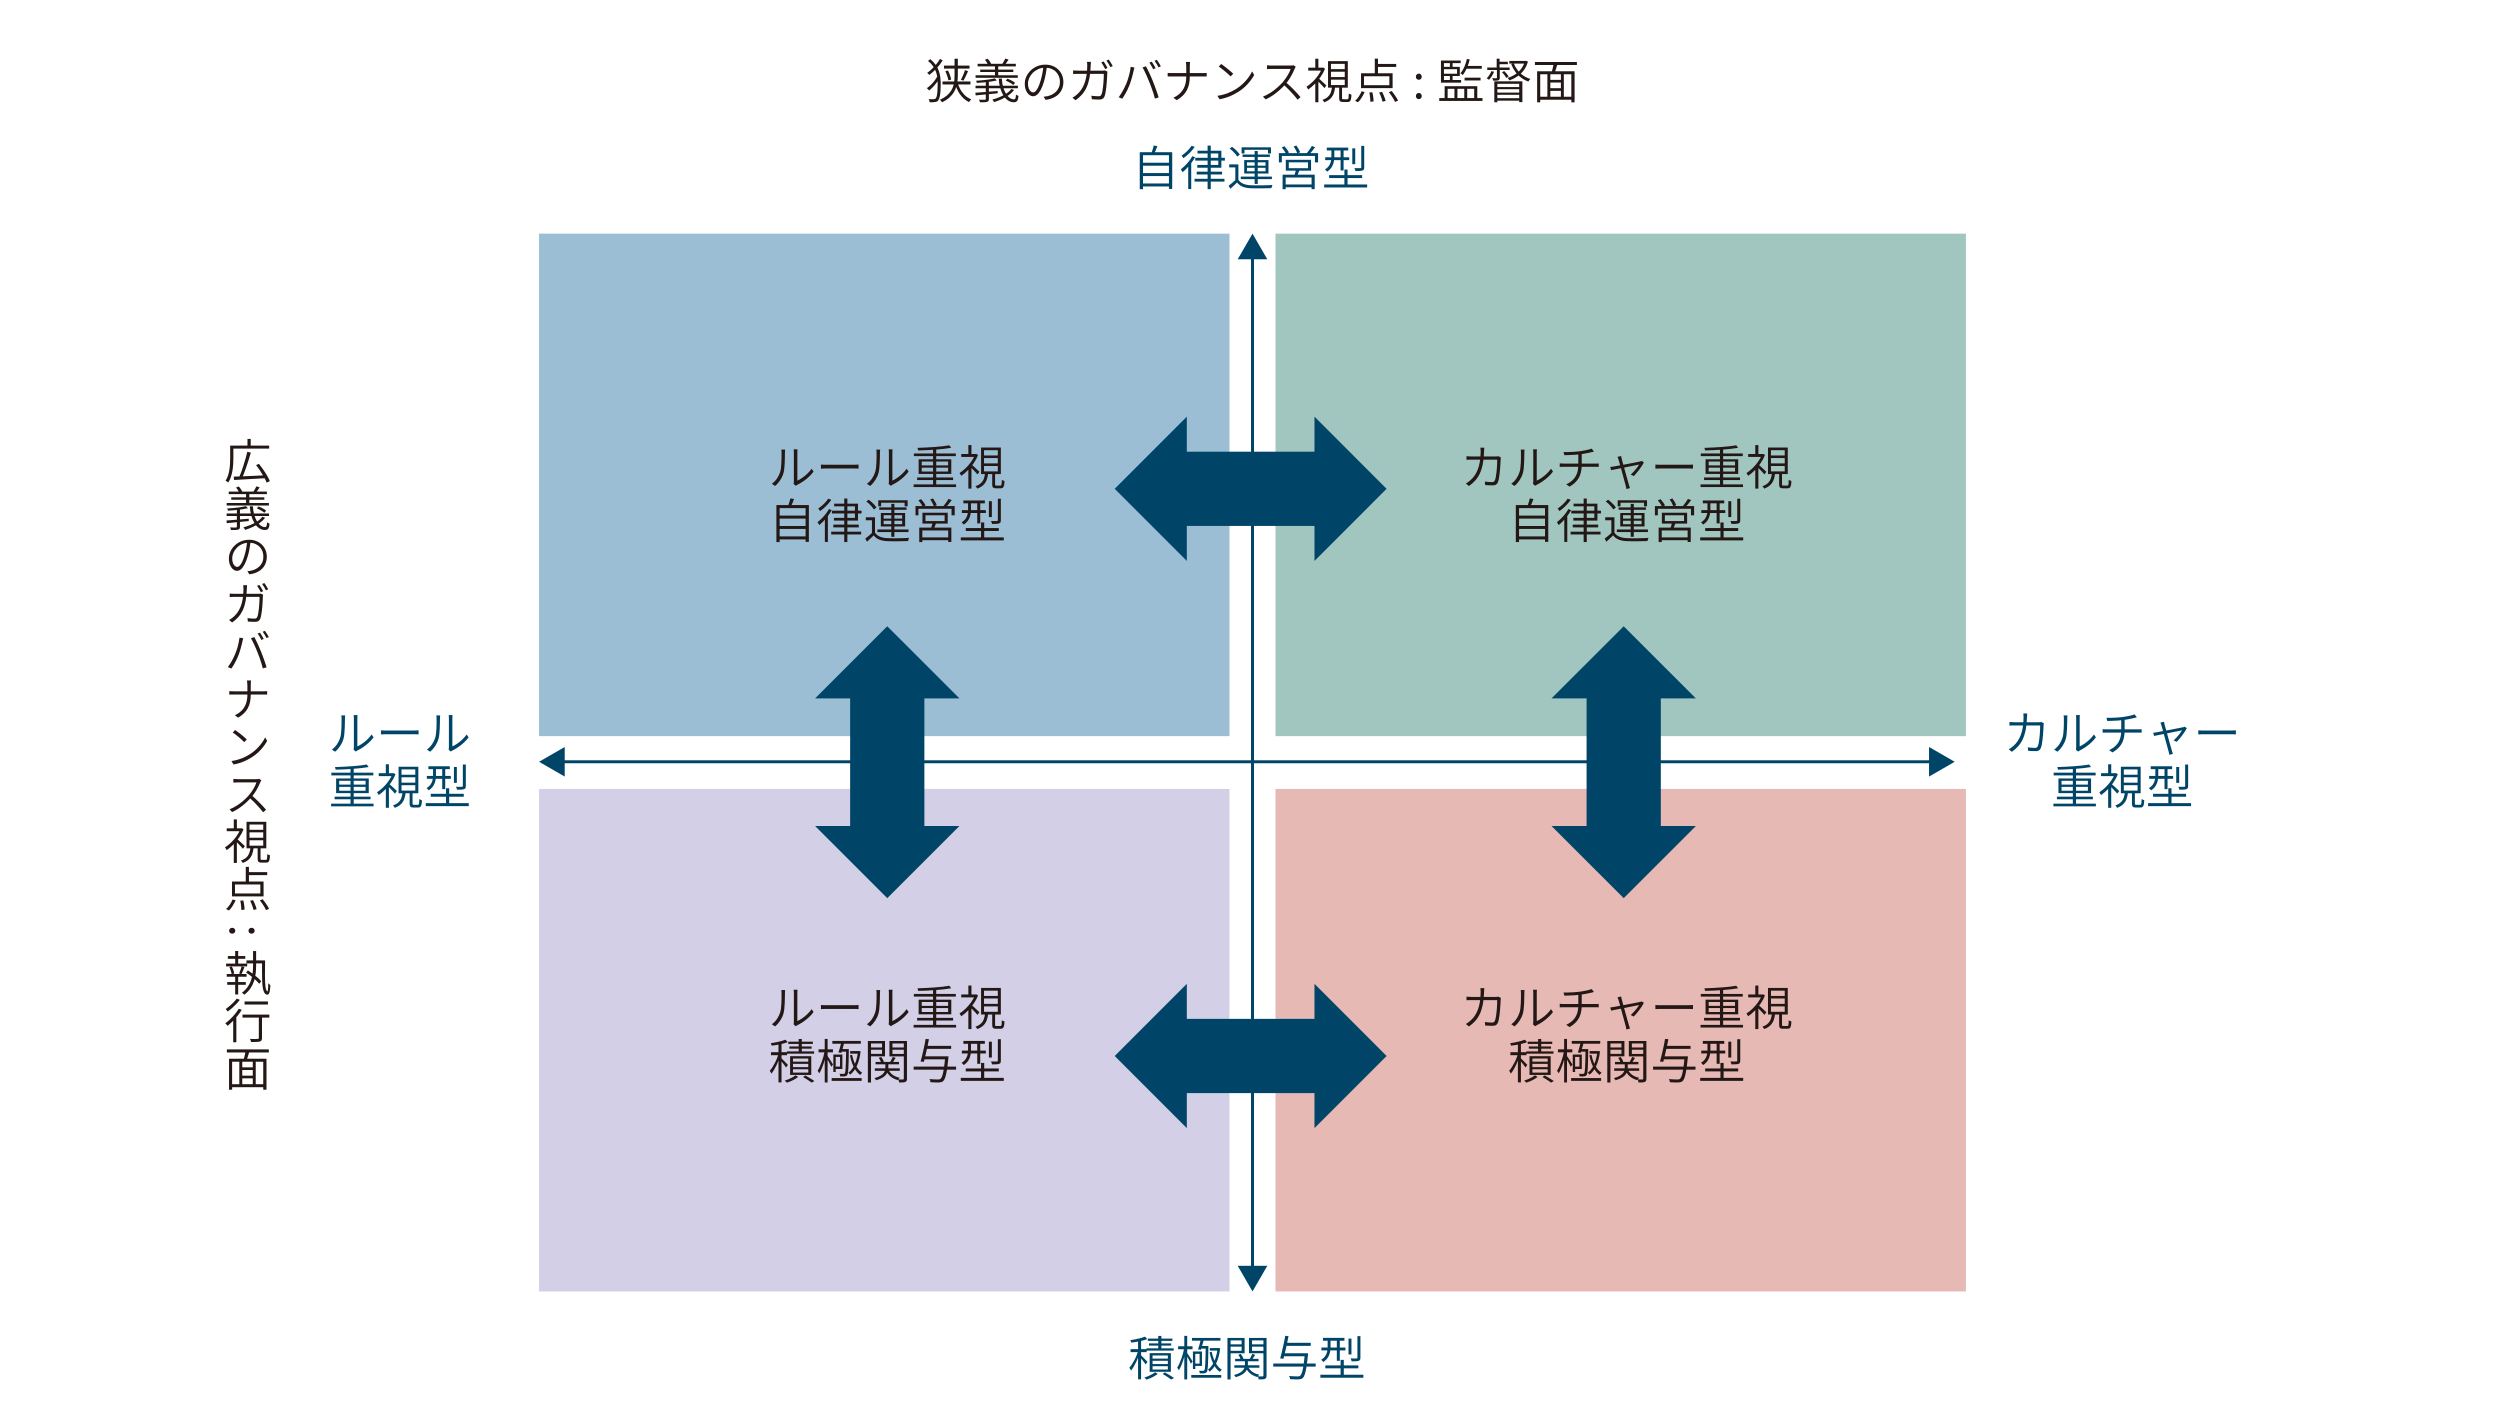
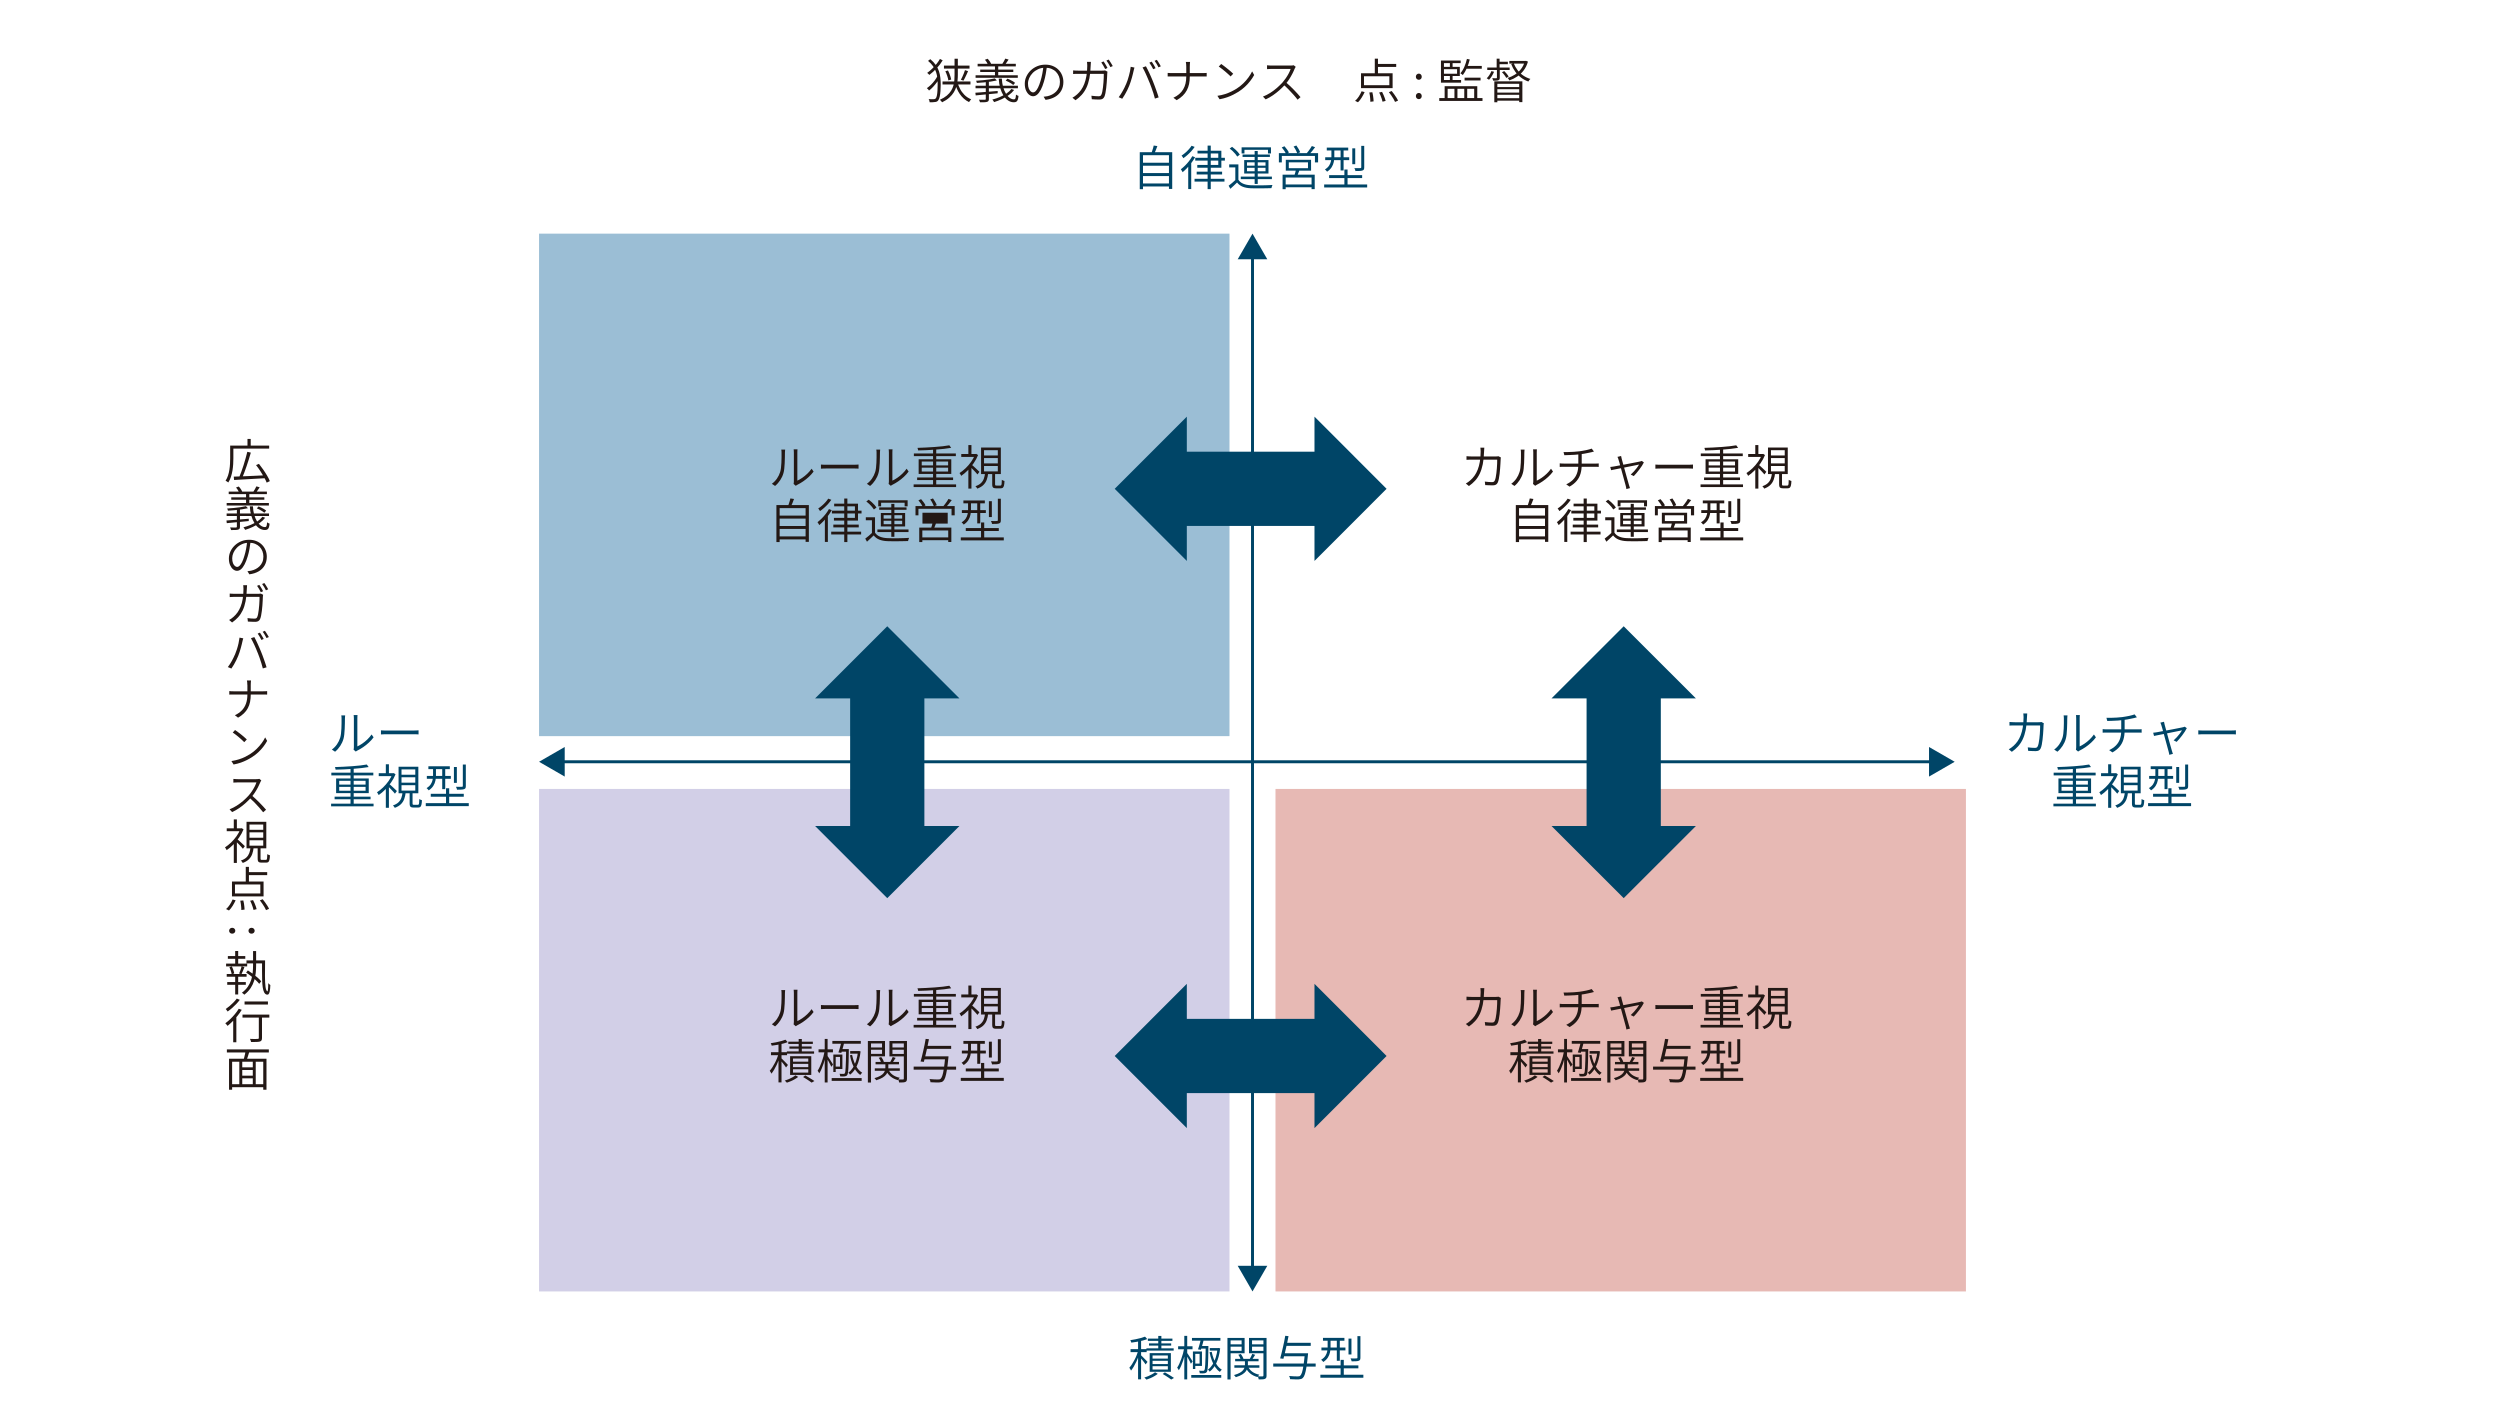
<svg xmlns="http://www.w3.org/2000/svg" id="_レイヤー_1" data-name="レイヤー 1" viewBox="0 0 841.89 477.05">
  <defs>
    <style>
      .cls-1, .cls-2 {
        fill: none;
        stroke: #004567;
        stroke-miterlimit: 10;
      }

      .cls-3 {
        fill: #a1c6c0;
      }

      .cls-4 {
        fill: #e7b9b4;
      }

      .cls-5 {
        fill: #004567;
      }

      .cls-6 {
        fill: #231815;
      }

      .cls-2 {
        stroke-width: 25px;
      }

      .cls-7 {
        fill: #d2cfe7;
      }

      .cls-8 {
        fill: #9bbed5;
      }
    </style>
  </defs>
  <rect class="cls-4" x="429.53" y="265.68" width="232.51" height="169.22" />
  <rect class="cls-7" x="181.53" y="265.68" width="232.51" height="169.22" />
-   <rect class="cls-3" x="429.53" y="78.68" width="232.51" height="169.22" />
  <rect class="cls-8" x="181.53" y="78.68" width="232.51" height="169.22" />
  <g>
    <line class="cls-1" x1="188.71" y1="256.53" x2="651.07" y2="256.53" />
    <polygon class="cls-5" points="190.17 261.52 181.53 256.53 190.17 251.55 190.17 261.52" />
    <polygon class="cls-5" points="649.61 261.52 658.25 256.53 649.61 251.55 649.61 261.52" />
  </g>
  <g>
    <line class="cls-1" x1="421.79" y1="85.85" x2="421.79" y2="427.72" />
    <polygon class="cls-5" points="416.8 87.31 421.79 78.68 426.77 87.31 416.8 87.31" />
    <polygon class="cls-5" points="416.8 426.27 421.79 434.9 426.77 426.27 416.8 426.27" />
  </g>
  <g>
    <line class="cls-2" x1="396.41" y1="355.61" x2="445.91" y2="355.61" />
    <polygon class="cls-5" points="399.67 331.31 399.67 379.9 375.38 355.61 399.67 331.31" />
    <polygon class="cls-5" points="442.66 331.31 442.66 379.9 466.94 355.61 442.66 331.31" />
  </g>
  <g>
    <line class="cls-2" x1="396.41" y1="164.61" x2="445.91" y2="164.61" />
    <polygon class="cls-5" points="399.67 140.31 399.67 188.9 375.38 164.61 399.67 140.31" />
    <polygon class="cls-5" points="442.66 140.31 442.66 188.9 466.94 164.61 442.66 140.31" />
  </g>
  <g>
    <line class="cls-2" x1="298.79" y1="231.93" x2="298.79" y2="281.43" />
    <polygon class="cls-5" points="323.09 235.18 274.49 235.18 298.79 210.9 323.09 235.18" />
    <polygon class="cls-5" points="323.09 278.17 274.49 278.17 298.79 302.46 323.09 278.17" />
  </g>
  <g>
    <line class="cls-2" x1="546.79" y1="231.93" x2="546.79" y2="281.43" />
    <polygon class="cls-5" points="571.09 235.18 522.49 235.18 546.79 210.9 571.09 235.18" />
    <polygon class="cls-5" points="571.09 278.17 522.49 278.17 546.79 302.46 571.09 278.17" />
  </g>
  <g>
    <path class="cls-6" d="M499.85,332.75c-.01.18-.02.39-.04.63-.02.24-.03.46-.04.65-.04,1.64-.19,3.07-.44,4.3-.25,1.22-.59,2.28-1.02,3.18s-.95,1.69-1.57,2.36c-.61.67-1.3,1.27-2.07,1.81l-1.04-.85c.25-.13.51-.29.79-.5.28-.2.54-.41.76-.62.5-.44.96-.94,1.37-1.52.41-.58.77-1.25,1.07-2.01.3-.76.54-1.65.72-2.66.18-1.01.27-2.16.28-3.46,0-.13,0-.27-.02-.42-.01-.15-.02-.31-.03-.46-.01-.15-.03-.3-.05-.42h1.33ZM505.43,336.06c-.02.13-.04.26-.06.4-.02.14-.02.26-.02.37-.01.3-.03.71-.06,1.22-.03.52-.06,1.08-.11,1.7-.05.61-.11,1.23-.18,1.85-.07.62-.16,1.19-.26,1.7-.11.52-.23.93-.37,1.22-.16.33-.37.57-.63.71-.26.14-.61.22-1.03.22-.38,0-.8-.01-1.25-.03s-.88-.04-1.3-.06l-.14-1.18c.44.05.86.1,1.27.13s.79.05,1.13.05c.23,0,.43-.04.58-.11.15-.08.27-.21.36-.4.13-.26.24-.61.33-1.05.09-.44.17-.94.23-1.49.06-.55.12-1.1.16-1.66.04-.56.07-1.09.09-1.58s.02-.91.02-1.26h-8.54c-.32,0-.63,0-.93,0-.3,0-.59.02-.87.04v-1.22c.27.02.55.04.87.06.31.02.61.03.91.03h8c.21,0,.4,0,.56-.02.16-.02.3-.04.42-.06l.82.42Z" />
    <path class="cls-6" d="M508.94,344.91c.66-.48,1.23-1.06,1.7-1.74s.83-1.42,1.08-2.21c.12-.37.21-.83.28-1.38.07-.55.12-1.13.14-1.74.03-.61.04-1.21.05-1.79,0-.58,0-1.1,0-1.54,0-.21,0-.41-.02-.59-.02-.18-.04-.35-.07-.51h1.31c-.01.06-.02.16-.03.28-.01.12-.02.25-.03.39-.01.14-.02.28-.02.43,0,.44,0,.96-.02,1.56-.01.6-.03,1.23-.06,1.89-.03.66-.08,1.27-.14,1.86-.06.58-.15,1.08-.27,1.48-.23.84-.6,1.64-1.09,2.39s-1.07,1.41-1.74,1.96l-1.07-.72ZM516.25,344.95c.02-.12.04-.25.06-.4.02-.15.03-.3.03-.45v-9.63c0-.29-.01-.53-.03-.74-.02-.2-.04-.34-.05-.42h1.31c-.01.07-.02.21-.04.42-.02.2-.02.45-.02.74v9.39c.51-.23,1.06-.55,1.64-.94.58-.39,1.15-.86,1.7-1.38s1.04-1.1,1.46-1.7l.67.96c-.46.63-1,1.23-1.61,1.79-.61.57-1.25,1.07-1.91,1.52-.66.45-1.31.83-1.94,1.14-.13.06-.23.13-.32.19-.09.06-.16.12-.21.16l-.75-.64Z" />
    <path class="cls-6" d="M525.24,338.03c.18.02.4.04.66.06.26.02.5.02.74.02h10.51c.12,0,.25,0,.4,0,.15,0,.3-.01.45-.02.15-.01.28-.02.38-.03v1.18c-.17-.02-.37-.03-.58-.04-.22,0-.42,0-.62,0h-10.51c-.26,0-.51,0-.76,0-.25,0-.47.02-.66.04v-1.2ZM526.51,334.23c.39.01.9.01,1.53,0,.62,0,1.28-.03,1.95-.08.68-.05,1.3-.1,1.88-.17.35-.05.73-.11,1.13-.18.4-.06.79-.14,1.18-.22.38-.08.74-.17,1.06-.26.32-.09.58-.17.77-.25l.77.99c-.16.03-.31.07-.45.11-.14.04-.27.08-.38.11-.31.06-.67.14-1.09.23s-.85.18-1.31.26-.91.15-1.34.2c-.6.08-1.22.15-1.86.18-.65.04-1.28.07-1.9.09s-1.17.04-1.65.05l-.27-1.07ZM527.43,345.11c.91-.43,1.66-.94,2.26-1.54.6-.6,1.06-1.31,1.36-2.14s.46-1.81.46-2.93v-3.7l1.14-.16v3.84c0,1.14-.14,2.17-.41,3.07-.27.91-.71,1.71-1.31,2.42-.6.71-1.39,1.35-2.38,1.91l-1.12-.78Z" />
    <path class="cls-6" d="M553.59,337.71c-.16.34-.38.72-.65,1.14-.27.42-.57.85-.9,1.28-.33.43-.65.84-.98,1.22-.33.38-.62.71-.89.98l-1.01-.51c.34-.3.69-.65,1.06-1.05.36-.4.7-.81,1.02-1.22.31-.41.56-.78.74-1.11-.1.02-.32.07-.67.14-.35.07-.79.15-1.3.26s-1.08.21-1.68.34c-.6.12-1.21.25-1.82.37-.61.12-1.19.24-1.74.34-.54.11-1.01.2-1.4.28s-.66.14-.82.17l-.29-1.09c.22-.02.44-.04.64-.07.2-.03.42-.06.66-.1.12-.02.34-.06.68-.13.34-.06.75-.14,1.24-.23.49-.09,1.02-.19,1.58-.29s1.12-.21,1.69-.32c.56-.11,1.1-.22,1.59-.31s.92-.18,1.26-.25.58-.12.71-.15c.08-.02.18-.05.29-.08.11-.03.21-.06.28-.1l.7.5ZM545.91,335.56c.03.13.07.27.1.44.04.17.08.35.12.55.05.2.14.53.27.99.13.46.27.99.44,1.59.17.6.34,1.23.51,1.87.18.65.35,1.26.52,1.86s.32,1.1.44,1.54c.12.43.21.74.26.92.04.1.08.21.11.34.03.13.07.26.11.38.04.12.08.23.13.33l-1.23.32c-.02-.18-.05-.37-.09-.55-.04-.19-.08-.38-.13-.57-.05-.18-.14-.5-.26-.95s-.27-.98-.43-1.58c-.17-.6-.34-1.22-.51-1.86-.18-.65-.35-1.27-.51-1.87s-.31-1.13-.43-1.58c-.12-.45-.22-.76-.28-.94-.05-.2-.11-.38-.17-.53-.06-.15-.13-.28-.2-.4l1.23-.3Z" />
    <path class="cls-6" d="M557.47,338.44c.15.01.34.02.56.04.22.02.47.03.74.03.27,0,.56,0,.86,0h8.8c.41,0,.75-.01,1.02-.03s.5-.04.67-.05v1.39c-.16-.01-.39-.02-.69-.04s-.63-.02-.99-.02h-8.82c-.44,0-.85,0-1.22.02-.38.01-.69.03-.94.05v-1.39Z" />
    <path class="cls-6" d="M572.67,345.13h14.3v.9h-14.3v-.9ZM572.75,334.71h14.14v.9h-14.14v-.9ZM573.85,342.78h12.11v.88h-12.11v-.88ZM584.71,331.98l.61.83c-.71.13-1.5.24-2.4.34s-1.84.19-2.83.26c-.99.08-1.99.14-3,.18-1.01.05-1.98.08-2.9.1-.01-.13-.04-.28-.09-.45-.05-.17-.1-.31-.15-.42.93-.03,1.89-.07,2.9-.12,1-.05,1.99-.11,2.95-.18.96-.07,1.87-.15,2.72-.25s1.58-.2,2.2-.32ZM574.36,336.65h10.99v4.94h-10.99v-4.94ZM575.4,337.43v1.3h8.88v-1.3h-8.88ZM575.4,339.48v1.31h8.88v-1.31h-8.88ZM579.21,333.05h1.07v12.5h-1.07v-12.5Z" />
    <path class="cls-6" d="M593.35,334.89h.22l.19-.05.61.4c-.38.96-.88,1.88-1.5,2.77-.61.89-1.28,1.69-2.01,2.42-.72.73-1.45,1.33-2.18,1.82-.03-.1-.08-.21-.15-.33-.07-.12-.14-.24-.22-.35-.08-.11-.14-.2-.19-.26.68-.44,1.37-.98,2.05-1.63.68-.65,1.3-1.37,1.86-2.16.55-.79.99-1.59,1.31-2.4v-.22ZM588.71,334.89h5.01v.98h-5.01v-.98ZM591.1,331.88h1.04v3.5h-1.04v-3.5ZM591.1,339.55l1.04-1.25v8.24h-1.04v-6.99ZM592.14,338.42c.13.1.32.26.57.48.25.22.52.47.81.74.29.27.55.52.79.75.24.23.41.4.52.5l-.66.88c-.14-.17-.32-.38-.55-.64-.23-.26-.48-.52-.75-.8-.27-.28-.53-.54-.78-.78-.25-.24-.44-.43-.59-.57l.64-.58ZM596.73,341.32h1.05c-.08.83-.25,1.58-.49,2.24-.24.66-.61,1.24-1.11,1.74-.5.5-1.19.92-2.08,1.25-.03-.08-.09-.18-.16-.28-.07-.1-.15-.2-.23-.3s-.16-.18-.23-.23c.8-.28,1.42-.63,1.86-1.05.44-.42.77-.92.97-1.48.2-.57.34-1.19.42-1.89ZM595.38,332.7h6.66v8.94h-6.66v-8.94ZM596.38,333.61v1.78h4.64v-1.78h-4.64ZM596.38,336.25v1.81h4.64v-1.81h-4.64ZM596.38,338.92v1.82h4.64v-1.82h-4.64ZM599.11,341.37h.99v3.7c0,.19.03.31.09.37.06.05.18.08.38.08h1.31c.13,0,.22-.04.29-.13.06-.08.11-.27.14-.55.03-.28.05-.71.06-1.27.07.06.17.12.27.17.11.05.22.09.33.13.11.04.21.07.3.1-.02.66-.08,1.17-.17,1.53-.09.36-.22.6-.38.74-.17.13-.4.2-.71.2h-1.55c-.35,0-.62-.04-.82-.12s-.33-.22-.4-.42-.11-.47-.11-.82v-3.7Z" />
    <path class="cls-6" d="M511.22,354.76l.69.29c-.17.55-.37,1.14-.6,1.75-.23.61-.48,1.21-.76,1.8-.28.59-.57,1.14-.87,1.65-.3.51-.61.95-.9,1.31-.06-.15-.15-.32-.26-.5-.11-.19-.22-.34-.31-.47.3-.32.59-.71.88-1.16.29-.45.57-.94.85-1.47s.53-1.06.74-1.61.4-1.07.55-1.58ZM513.5,350.12l.75.82c-.47.19-1.01.37-1.61.52s-1.23.29-1.88.4c-.65.11-1.28.21-1.87.28-.02-.11-.07-.24-.14-.4-.07-.16-.14-.3-.2-.43.59-.08,1.19-.19,1.8-.31s1.2-.26,1.74-.41,1.02-.3,1.4-.46ZM508.63,354.33h5.42v1.01h-5.42v-1.01ZM511.16,351.18h1.02v13.33h-1.02v-13.33ZM512.09,356.34c.11.09.26.24.47.45.21.21.44.44.69.69.25.25.47.47.67.69.2.21.34.37.42.46l-.64.85c-.1-.16-.24-.36-.42-.61-.19-.25-.39-.5-.6-.78-.21-.27-.42-.52-.62-.76-.2-.23-.36-.42-.49-.56l.51-.43ZM516.87,362.12l.93.53c-.32.26-.69.51-1.12.76-.43.25-.87.48-1.34.68-.46.2-.91.37-1.35.51-.09-.1-.2-.21-.34-.35-.14-.14-.27-.26-.38-.35.44-.13.89-.29,1.34-.49.46-.2.89-.41,1.28-.63.39-.22.72-.44.97-.66ZM513.98,354.06h9.17v.77h-9.17v-.77ZM514.46,350.79h8.27v.75h-8.27v-.75ZM514.84,352.41h7.47v.74h-7.47v-.74ZM515.07,355.69h7.13v6.29h-7.13v-6.29ZM516.04,356.46v1.07h5.15v-1.07h-5.15ZM516.04,358.26v1.1h5.15v-1.1h-5.15ZM516.04,360.09v1.12h5.15v-1.12h-5.15ZM517.96,349.88h1.06v4.8h-1.06v-4.8ZM519.45,362.7l.74-.54c.36.2.73.42,1.1.64.37.22.73.44,1.08.66.35.21.64.41.89.58l-.94.54c-.22-.17-.49-.36-.81-.58-.31-.21-.65-.43-1-.66-.35-.22-.7-.44-1.06-.64Z" />
    <path class="cls-6" d="M526.7,353.95l.66.21c-.12.63-.26,1.29-.43,1.97-.17.68-.37,1.35-.58,2.02-.22.66-.45,1.28-.7,1.85s-.5,1.05-.77,1.45c-.05-.13-.13-.28-.25-.45s-.21-.31-.3-.43c.25-.36.48-.8.72-1.31.23-.51.46-1.07.67-1.66s.41-1.21.58-1.83.3-1.22.4-1.8ZM524.65,353.37h4.85v1.01h-4.85v-1.01ZM526.73,349.87h.97v14.66h-.97v-14.66ZM527.64,355.55c.08.11.22.3.39.57.18.27.37.57.58.89.21.32.39.62.56.89.17.27.29.47.36.58l-.58.78c-.07-.18-.19-.43-.35-.74-.16-.31-.33-.63-.51-.97s-.36-.64-.52-.93c-.17-.28-.3-.5-.39-.65l.46-.43ZM529.07,363.05h10.1v.93h-10.1v-.93ZM529.3,350.55h9.58v.93h-9.58v-.93ZM529.63,355.11h.8v5.9h-.8v-5.9ZM530.04,355.11h2.64v4.88h-2.64v-.8h1.84v-3.26h-1.84v-.82ZM532.34,350.94h.99c-.09.39-.19.81-.31,1.25s-.24.86-.36,1.27c-.12.41-.23.78-.34,1.1l-.98-.14c.12-.31.23-.66.35-1.06.12-.4.23-.81.34-1.22s.21-.81.3-1.18ZM533.91,353.29h.93c0,.13,0,.23,0,.3,0,.08,0,.14,0,.19-.02,1.46-.04,2.69-.06,3.68s-.05,1.8-.09,2.42c-.04.62-.09,1.09-.14,1.42-.06.33-.14.57-.23.7-.12.17-.25.29-.39.35-.14.06-.31.11-.5.13-.16.02-.38.03-.65.03s-.55-.01-.84-.03c-.01-.13-.04-.28-.07-.45s-.1-.31-.18-.43c.3.02.57.03.82.04.25,0,.43,0,.54,0,.11.01.2,0,.26-.03.07-.03.13-.09.18-.18.07-.1.13-.3.18-.62s.08-.78.11-1.38c.03-.61.06-1.4.09-2.38.03-.98.05-2.16.07-3.56v-.22ZM532.23,353.29h2.03v.86h-2.29l.26-.86ZM537.93,353.96h.18l.16-.03.54.14c-.22,1.95-.65,3.58-1.26,4.88s-1.38,2.29-2.29,2.96c-.06-.11-.15-.23-.26-.37-.11-.14-.22-.25-.31-.32.54-.38,1.04-.91,1.48-1.58.44-.67.82-1.47,1.12-2.4.3-.93.52-1.96.65-3.09v-.19ZM535.94,355.22c.18.88.42,1.7.73,2.49.3.78.68,1.48,1.13,2.09.45.61.97,1.09,1.55,1.44-.11.08-.22.2-.34.35s-.23.28-.31.4c-.6-.41-1.12-.94-1.58-1.61-.45-.67-.84-1.43-1.15-2.28-.32-.85-.56-1.76-.74-2.72l.72-.16ZM535.3,353.96h2.93v.86h-2.93v-.86Z" />
    <path class="cls-6" d="M541.26,350.57h1.06v13.98h-1.06v-13.98ZM541.8,352.73h4.58v.77h-4.58v-.77ZM541.9,350.57h5.13v5.15h-5.13v-.82h4.13v-3.5h-4.13v-.83ZM547.16,357.98h.99v1.58c0,.34-.05.7-.14,1.08-.09.38-.27.76-.54,1.14s-.68.74-1.22,1.08c-.54.34-1.26.65-2.17.93-.06-.1-.16-.22-.28-.37s-.24-.27-.34-.35c.84-.24,1.51-.5,2.01-.79.5-.29.86-.6,1.1-.92.24-.32.4-.63.47-.94.07-.31.11-.6.11-.86v-1.57ZM543.59,359.77h8.42v.83h-8.42v-.83ZM543.85,357.61h7.89v.82h-7.89v-.82ZM544.92,356.23l.83-.27c.2.25.39.52.55.82s.28.57.34.81l-.9.29c-.06-.23-.17-.51-.32-.82s-.32-.59-.51-.83ZM548.17,360.11c.29.72.76,1.33,1.42,1.82s1.46.82,2.41,1.02c-.11.1-.22.22-.34.38-.12.15-.22.3-.28.42-.99-.27-1.83-.69-2.53-1.28s-1.2-1.31-1.52-2.18l.85-.18ZM553.88,350.57v.83h-4.34v3.52h4.34v.82h-5.36v-5.17h5.36ZM549.63,355.93l.98.32c-.19.31-.38.62-.58.92-.19.3-.37.57-.54.79l-.72-.29c.15-.25.31-.54.47-.87.16-.34.29-.63.39-.87ZM549.16,352.73h4.61v.77h-4.61v-.77ZM553.37,350.57h1.06v12.64c0,.32-.04.57-.11.74-.08.17-.22.3-.43.4-.19.09-.46.14-.81.16-.35.02-.78.03-1.29.03,0-.14-.05-.31-.11-.51-.06-.2-.13-.38-.21-.53.36.01.7.02,1.01.02.31,0,.52,0,.62,0s.18-.04.22-.08c.04-.04.05-.12.05-.22v-12.64Z" />
    <path class="cls-6" d="M556.68,359.18h14.29v1.04h-14.29v-1.04ZM560.73,349.85l1.1.11c-.12.61-.25,1.26-.39,1.94-.14.69-.29,1.38-.45,2.07-.16.69-.31,1.35-.46,1.97-.15.62-.29,1.17-.42,1.65l-1.1-.13c.14-.47.29-1.02.44-1.65.16-.63.31-1.29.47-1.98s.31-1.38.45-2.06c.14-.68.26-1.32.35-1.92ZM559.94,355.72h7.74v1.01h-7.74v-1.01ZM560.73,352.2h8.58v1.02h-8.58v-1.02ZM567.32,355.72h1.09c-.01.14-.02.25-.02.34s0,.16-.02.21c-.16,1.66-.33,3.02-.5,4.07s-.35,1.86-.54,2.44-.41.99-.66,1.23c-.19.19-.39.32-.61.38-.21.06-.47.11-.79.13-.29.02-.7.02-1.23,0-.53-.02-1.09-.04-1.68-.07-.01-.16-.05-.34-.11-.54-.06-.2-.15-.38-.26-.53.63.06,1.22.1,1.76.12.54.02.93.02,1.15.02.2,0,.37-.01.5-.04.13-.03.24-.08.34-.17.22-.19.43-.56.61-1.1s.35-1.33.5-2.34.31-2.33.46-3.94v-.21Z" />
    <path class="cls-6" d="M572.55,362.97h14.48v1.01h-14.48v-1.01ZM574.99,350.95h.99v2.7c0,.54-.06,1.12-.18,1.73-.12.61-.36,1.2-.71,1.76s-.87,1.07-1.55,1.52c-.05-.08-.12-.17-.21-.26-.09-.09-.18-.18-.27-.28s-.18-.17-.24-.22c.64-.39,1.11-.83,1.42-1.31.3-.48.51-.97.61-1.48.1-.51.15-1,.15-1.46v-2.69ZM572.91,353.8h8.08v.96h-8.08v-.96ZM573.43,350.54h7.22v.96h-7.22v-.96ZM574.23,359.82h11.12v.99h-11.12v-.99ZM578.09,350.95h1.01v7.3h-1.01v-7.3ZM579.37,357.95h1.07v5.7h-1.07v-5.7ZM582.02,350.79h.99v5.34h-.99v-5.34ZM585.03,349.96h1.01v7.22c0,.31-.04.54-.11.7s-.23.28-.46.37c-.24.09-.55.14-.94.16-.39.02-.87.03-1.45.03-.02-.15-.07-.32-.14-.5-.07-.19-.15-.35-.23-.49.48.01.9.02,1.27.02s.61,0,.73-.02c.13,0,.21-.02.26-.06.04-.04.06-.12.06-.22v-7.2Z" />
  </g>
  <g>
    <path class="cls-6" d="M259.94,344.91c.66-.48,1.23-1.06,1.7-1.74s.83-1.42,1.08-2.21c.12-.37.21-.83.28-1.38.07-.55.12-1.13.14-1.74.03-.61.04-1.21.05-1.79,0-.58,0-1.1,0-1.54,0-.21,0-.41-.02-.59-.02-.18-.04-.35-.07-.51h1.31c-.01.06-.02.16-.03.28-.01.12-.02.25-.03.39-.01.14-.02.28-.02.43,0,.44,0,.96-.02,1.56-.01.6-.03,1.23-.06,1.89-.03.66-.08,1.27-.14,1.86-.06.58-.15,1.08-.27,1.48-.23.84-.6,1.64-1.09,2.39s-1.07,1.41-1.74,1.96l-1.07-.72ZM267.25,344.95c.02-.12.04-.25.06-.4.02-.15.03-.3.03-.45v-9.63c0-.29-.01-.53-.03-.74-.02-.2-.04-.34-.05-.42h1.31c-.01.07-.02.21-.04.42-.02.2-.02.45-.02.74v9.39c.51-.23,1.06-.55,1.64-.94.58-.39,1.15-.86,1.7-1.38s1.04-1.1,1.46-1.7l.67.96c-.46.63-1,1.23-1.61,1.79-.61.57-1.25,1.07-1.91,1.52-.66.45-1.31.83-1.94,1.14-.13.06-.23.13-.32.19-.09.06-.16.12-.21.16l-.75-.64Z" />
    <path class="cls-6" d="M276.47,338.44c.15.01.34.02.56.04.22.02.47.03.74.03.27,0,.56,0,.86,0h8.8c.41,0,.75-.01,1.02-.03s.5-.04.67-.05v1.39c-.16-.01-.39-.02-.69-.04s-.63-.02-.99-.02h-8.82c-.44,0-.85,0-1.22.02-.38.01-.69.03-.94.05v-1.39Z" />
    <path class="cls-6" d="M291.94,344.91c.66-.48,1.23-1.06,1.7-1.74s.83-1.42,1.08-2.21c.12-.37.21-.83.28-1.38.07-.55.12-1.13.14-1.74.03-.61.04-1.21.05-1.79,0-.58,0-1.1,0-1.54,0-.21,0-.41-.02-.59-.02-.18-.04-.35-.07-.51h1.31c-.01.06-.02.16-.03.28-.01.12-.02.25-.03.39-.01.14-.02.28-.02.43,0,.44,0,.96-.02,1.56-.01.6-.03,1.23-.06,1.89-.03.66-.08,1.27-.14,1.86-.06.58-.15,1.08-.27,1.48-.23.84-.6,1.64-1.09,2.39s-1.07,1.41-1.74,1.96l-1.07-.72ZM299.25,344.95c.02-.12.04-.25.06-.4.02-.15.03-.3.03-.45v-9.63c0-.29-.01-.53-.03-.74-.02-.2-.04-.34-.05-.42h1.31c-.01.07-.02.21-.04.42-.02.2-.02.45-.02.74v9.39c.51-.23,1.06-.55,1.64-.94.58-.39,1.15-.86,1.7-1.38s1.04-1.1,1.46-1.7l.67.96c-.46.63-1,1.23-1.61,1.79-.61.57-1.25,1.07-1.91,1.52-.66.45-1.31.83-1.94,1.14-.13.06-.23.13-.32.19-.09.06-.16.12-.21.16l-.75-.64Z" />
    <path class="cls-6" d="M307.67,345.13h14.3v.9h-14.3v-.9ZM307.75,334.71h14.14v.9h-14.14v-.9ZM308.85,342.78h12.11v.88h-12.11v-.88ZM319.71,331.98l.61.83c-.71.13-1.5.24-2.4.34s-1.84.19-2.83.26c-.99.08-1.99.14-3,.18-1.01.05-1.98.08-2.9.1-.01-.13-.04-.28-.09-.45-.05-.17-.1-.31-.15-.42.93-.03,1.89-.07,2.9-.12,1-.05,1.99-.11,2.95-.18.96-.07,1.87-.15,2.72-.25s1.58-.2,2.2-.32ZM309.36,336.65h10.99v4.94h-10.99v-4.94ZM310.4,337.43v1.3h8.88v-1.3h-8.88ZM310.4,339.48v1.31h8.88v-1.31h-8.88ZM314.21,333.05h1.07v12.5h-1.07v-12.5Z" />
    <path class="cls-6" d="M328.35,334.89h.22l.19-.05.61.4c-.38.96-.88,1.88-1.5,2.77-.61.89-1.28,1.69-2.01,2.42-.72.73-1.45,1.33-2.18,1.82-.03-.1-.08-.21-.15-.33-.07-.12-.14-.24-.22-.35-.08-.11-.14-.2-.19-.26.68-.44,1.37-.98,2.05-1.63.68-.65,1.3-1.37,1.86-2.16.55-.79.99-1.59,1.31-2.4v-.22ZM323.71,334.89h5.01v.98h-5.01v-.98ZM326.1,331.88h1.04v3.5h-1.04v-3.5ZM326.1,339.55l1.04-1.25v8.24h-1.04v-6.99ZM327.14,338.42c.13.1.32.26.57.48.25.22.52.47.81.74.29.27.55.52.79.75.24.23.41.4.52.5l-.66.88c-.14-.17-.32-.38-.55-.64-.23-.26-.48-.52-.75-.8-.27-.28-.53-.54-.78-.78-.25-.24-.44-.43-.59-.57l.64-.58ZM331.73,341.32h1.05c-.08.83-.25,1.58-.49,2.24-.24.66-.61,1.24-1.11,1.74-.5.5-1.19.92-2.08,1.25-.03-.08-.09-.18-.16-.28-.07-.1-.15-.2-.23-.3s-.16-.18-.23-.23c.8-.28,1.42-.63,1.86-1.05.44-.42.77-.92.97-1.48.2-.57.34-1.19.42-1.89ZM330.38,332.7h6.66v8.94h-6.66v-8.94ZM331.38,333.61v1.78h4.64v-1.78h-4.64ZM331.38,336.25v1.81h4.64v-1.81h-4.64ZM331.38,338.92v1.82h4.64v-1.82h-4.64ZM334.11,341.37h.99v3.7c0,.19.03.31.09.37.06.05.18.08.38.08h1.31c.13,0,.22-.04.29-.13.06-.08.11-.27.14-.55.03-.28.05-.71.06-1.27.07.06.17.12.27.17.11.05.22.09.33.13.11.04.21.07.3.1-.02.66-.08,1.17-.17,1.53-.09.36-.22.6-.38.74-.17.13-.4.2-.71.2h-1.55c-.35,0-.62-.04-.82-.12s-.33-.22-.4-.42-.11-.47-.11-.82v-3.7Z" />
    <path class="cls-6" d="M262.22,354.76l.69.29c-.17.55-.37,1.14-.6,1.75-.23.61-.48,1.21-.76,1.8-.28.59-.57,1.14-.87,1.65-.3.51-.61.95-.9,1.31-.06-.15-.15-.32-.26-.5-.11-.19-.22-.34-.31-.47.3-.32.59-.71.88-1.16.29-.45.57-.94.85-1.47s.53-1.06.74-1.61.4-1.07.55-1.58ZM264.5,350.12l.75.82c-.47.19-1.01.37-1.61.52s-1.23.29-1.88.4c-.65.11-1.28.21-1.87.28-.02-.11-.07-.24-.14-.4-.07-.16-.14-.3-.2-.43.59-.08,1.19-.19,1.8-.31s1.2-.26,1.74-.41,1.02-.3,1.4-.46ZM259.63,354.33h5.42v1.01h-5.42v-1.01ZM262.16,351.18h1.02v13.33h-1.02v-13.33ZM263.09,356.34c.11.09.26.24.47.45.21.21.44.44.69.69.25.25.47.47.67.69.2.21.34.37.42.46l-.64.85c-.1-.16-.24-.36-.42-.61-.19-.25-.39-.5-.6-.78-.21-.27-.42-.52-.62-.76-.2-.23-.36-.42-.49-.56l.51-.43ZM267.87,362.12l.93.53c-.32.26-.69.51-1.12.76-.43.25-.87.48-1.34.68-.46.2-.91.37-1.35.51-.09-.1-.2-.21-.34-.35-.14-.14-.27-.26-.38-.35.44-.13.89-.29,1.34-.49.46-.2.89-.41,1.28-.63.39-.22.72-.44.97-.66ZM264.98,354.06h9.17v.77h-9.17v-.77ZM265.46,350.79h8.27v.75h-8.27v-.75ZM265.84,352.41h7.47v.74h-7.47v-.74ZM266.07,355.69h7.13v6.29h-7.13v-6.29ZM267.04,356.46v1.07h5.15v-1.07h-5.15ZM267.04,358.26v1.1h5.15v-1.1h-5.15ZM267.04,360.09v1.12h5.15v-1.12h-5.15ZM268.96,349.88h1.06v4.8h-1.06v-4.8ZM270.45,362.7l.74-.54c.36.2.73.42,1.1.64.37.22.73.44,1.08.66.35.21.64.41.89.58l-.94.54c-.22-.17-.49-.36-.81-.58-.31-.21-.65-.43-1-.66-.35-.22-.7-.44-1.06-.64Z" />
    <path class="cls-6" d="M277.7,353.95l.66.21c-.12.63-.26,1.29-.43,1.97-.17.68-.37,1.35-.58,2.02-.22.66-.45,1.28-.7,1.85s-.5,1.05-.77,1.45c-.05-.13-.13-.28-.25-.45s-.21-.31-.3-.43c.25-.36.48-.8.72-1.31.23-.51.46-1.07.67-1.66s.41-1.21.58-1.83.3-1.22.4-1.8ZM275.65,353.37h4.85v1.01h-4.85v-1.01ZM277.73,349.87h.97v14.66h-.97v-14.66ZM278.64,355.55c.08.11.22.3.39.57.18.27.37.57.58.89.21.32.39.62.56.89.17.27.29.47.36.58l-.58.78c-.07-.18-.19-.43-.35-.74-.16-.31-.33-.63-.51-.97s-.36-.64-.52-.93c-.17-.28-.3-.5-.39-.65l.46-.43ZM280.07,363.05h10.1v.93h-10.1v-.93ZM280.3,350.55h9.58v.93h-9.58v-.93ZM280.63,355.11h.8v5.9h-.8v-5.9ZM281.04,355.11h2.64v4.88h-2.64v-.8h1.84v-3.26h-1.84v-.82ZM283.34,350.94h.99c-.09.39-.19.81-.31,1.25s-.24.86-.36,1.27c-.12.41-.23.78-.34,1.1l-.98-.14c.12-.31.23-.66.35-1.06.12-.4.23-.81.34-1.22s.21-.81.3-1.18ZM284.91,353.29h.93c0,.13,0,.23,0,.3,0,.08,0,.14,0,.19-.02,1.46-.04,2.69-.06,3.68s-.05,1.8-.09,2.42c-.04.62-.09,1.09-.14,1.42-.06.33-.14.57-.23.7-.12.17-.25.29-.39.35-.14.06-.31.11-.5.13-.16.02-.38.03-.65.03s-.55-.01-.84-.03c-.01-.13-.04-.28-.07-.45s-.1-.31-.18-.43c.3.02.57.03.82.04.25,0,.43,0,.54,0,.11.01.2,0,.26-.03.07-.03.13-.09.18-.18.07-.1.13-.3.18-.62s.08-.78.11-1.38c.03-.61.06-1.4.09-2.38.03-.98.05-2.16.07-3.56v-.22ZM283.23,353.29h2.03v.86h-2.29l.26-.86ZM288.93,353.96h.18l.16-.03.54.14c-.22,1.95-.65,3.58-1.26,4.88s-1.38,2.29-2.29,2.96c-.06-.11-.15-.23-.26-.37-.11-.14-.22-.25-.31-.32.54-.38,1.04-.91,1.48-1.58.44-.67.82-1.47,1.12-2.4.3-.93.52-1.96.65-3.09v-.19ZM286.94,355.22c.18.88.42,1.7.73,2.49.3.78.68,1.48,1.13,2.09.45.61.97,1.09,1.55,1.44-.11.08-.22.2-.34.35s-.23.28-.31.4c-.6-.41-1.12-.94-1.58-1.61-.45-.67-.84-1.43-1.15-2.28-.32-.85-.56-1.76-.74-2.72l.72-.16ZM286.3,353.96h2.93v.86h-2.93v-.86Z" />
    <path class="cls-6" d="M292.26,350.57h1.06v13.98h-1.06v-13.98ZM292.8,352.73h4.58v.77h-4.58v-.77ZM292.9,350.57h5.13v5.15h-5.13v-.82h4.13v-3.5h-4.13v-.83ZM298.16,357.98h.99v1.58c0,.34-.05.7-.14,1.08-.09.38-.27.76-.54,1.14s-.68.74-1.22,1.08c-.54.34-1.26.65-2.17.93-.06-.1-.16-.22-.28-.37s-.24-.27-.34-.35c.84-.24,1.51-.5,2.01-.79.5-.29.86-.6,1.1-.92.24-.32.4-.63.47-.94.07-.31.11-.6.11-.86v-1.57ZM294.59,359.77h8.42v.83h-8.42v-.83ZM294.85,357.61h7.89v.82h-7.89v-.82ZM295.92,356.23l.83-.27c.2.25.39.52.55.82s.28.57.34.81l-.9.29c-.06-.23-.17-.51-.32-.82s-.32-.59-.51-.83ZM299.17,360.11c.29.72.76,1.33,1.42,1.82s1.46.82,2.41,1.02c-.11.1-.22.22-.34.38-.12.15-.22.3-.28.42-.99-.27-1.83-.69-2.53-1.28s-1.2-1.31-1.52-2.18l.85-.18ZM304.88,350.57v.83h-4.34v3.52h4.34v.82h-5.36v-5.17h5.36ZM300.63,355.93l.98.32c-.19.31-.38.62-.58.92-.19.3-.37.57-.54.79l-.72-.29c.15-.25.31-.54.47-.87.16-.34.29-.63.39-.87ZM300.16,352.73h4.61v.77h-4.61v-.77ZM304.37,350.57h1.06v12.64c0,.32-.04.57-.11.74-.08.17-.22.3-.43.4-.19.09-.46.14-.81.16-.35.02-.78.03-1.29.03,0-.14-.05-.31-.11-.51-.06-.2-.13-.38-.21-.53.36.01.7.02,1.01.02.31,0,.52,0,.62,0s.18-.04.22-.08c.04-.04.05-.12.05-.22v-12.64Z" />
    <path class="cls-6" d="M307.68,359.18h14.29v1.04h-14.29v-1.04ZM311.73,349.85l1.1.11c-.12.61-.25,1.26-.39,1.94-.14.69-.29,1.38-.45,2.07-.16.69-.31,1.35-.46,1.97-.15.62-.29,1.17-.42,1.65l-1.1-.13c.14-.47.29-1.02.44-1.65.16-.63.31-1.29.47-1.98s.31-1.38.45-2.06c.14-.68.26-1.32.35-1.92ZM310.94,355.72h7.74v1.01h-7.74v-1.01ZM311.73,352.2h8.58v1.02h-8.58v-1.02ZM318.32,355.72h1.09c-.01.14-.02.25-.02.34s0,.16-.02.21c-.16,1.66-.33,3.02-.5,4.07s-.35,1.86-.54,2.44-.41.99-.66,1.23c-.19.19-.39.32-.61.38-.21.06-.47.11-.79.13-.29.02-.7.02-1.23,0-.53-.02-1.09-.04-1.68-.07-.01-.16-.05-.34-.11-.54-.06-.2-.15-.38-.26-.53.63.06,1.22.1,1.76.12.54.02.93.02,1.15.02.2,0,.37-.01.5-.04.13-.03.24-.08.34-.17.22-.19.43-.56.61-1.1s.35-1.33.5-2.34.31-2.33.46-3.94v-.21Z" />
    <path class="cls-6" d="M323.55,362.97h14.48v1.01h-14.48v-1.01ZM325.99,350.95h.99v2.7c0,.54-.06,1.12-.18,1.73-.12.61-.36,1.2-.71,1.76s-.87,1.07-1.55,1.52c-.05-.08-.12-.17-.21-.26-.09-.09-.18-.18-.27-.28s-.18-.17-.24-.22c.64-.39,1.11-.83,1.42-1.31.3-.48.51-.97.61-1.48.1-.51.15-1,.15-1.46v-2.69ZM323.91,353.8h8.08v.96h-8.08v-.96ZM324.43,350.54h7.22v.96h-7.22v-.96ZM325.23,359.82h11.12v.99h-11.12v-.99ZM329.09,350.95h1.01v7.3h-1.01v-7.3ZM330.37,357.95h1.07v5.7h-1.07v-5.7ZM333.02,350.79h.99v5.34h-.99v-5.34ZM336.03,349.96h1.01v7.22c0,.31-.04.54-.11.7s-.23.28-.46.37c-.24.09-.55.14-.94.16-.39.02-.87.03-1.45.03-.02-.15-.07-.32-.14-.5-.07-.19-.15-.35-.23-.49.48.01.9.02,1.27.02s.61,0,.73-.02c.13,0,.21-.02.26-.06.04-.04.06-.12.06-.22v-7.2Z" />
  </g>
  <g>
    <path class="cls-6" d="M499.85,150.75c-.01.18-.02.39-.04.63-.02.24-.03.46-.04.65-.04,1.64-.19,3.07-.44,4.3-.25,1.22-.59,2.28-1.02,3.18s-.95,1.69-1.57,2.36c-.61.67-1.3,1.27-2.07,1.81l-1.04-.85c.25-.13.51-.29.79-.5.28-.2.54-.41.76-.62.5-.44.96-.94,1.37-1.52.41-.58.77-1.25,1.07-2.01.3-.76.54-1.65.72-2.66.18-1.01.27-2.16.28-3.46,0-.13,0-.27-.02-.42-.01-.15-.02-.31-.03-.46-.01-.15-.03-.3-.05-.42h1.33ZM505.43,154.06c-.02.13-.04.26-.06.4-.02.14-.02.26-.02.37-.01.3-.03.71-.06,1.22-.03.52-.06,1.08-.11,1.7-.05.61-.11,1.23-.18,1.85-.07.62-.16,1.19-.26,1.7-.11.52-.23.93-.37,1.22-.16.33-.37.57-.63.71-.26.14-.61.22-1.03.22-.38,0-.8-.01-1.25-.03s-.88-.04-1.3-.06l-.14-1.18c.44.05.86.1,1.27.13s.79.05,1.13.05c.23,0,.43-.04.58-.11.15-.08.27-.21.36-.4.13-.26.24-.61.33-1.05.09-.44.17-.94.23-1.49.06-.55.12-1.1.16-1.66.04-.56.07-1.09.09-1.58s.02-.91.02-1.26h-8.54c-.32,0-.63,0-.93,0-.3,0-.59.02-.87.04v-1.22c.27.02.55.04.87.06.31.02.61.03.91.03h8c.21,0,.4,0,.56-.02.16-.02.3-.04.42-.06l.82.42Z" />
    <path class="cls-6" d="M508.94,162.91c.66-.48,1.23-1.06,1.7-1.74s.83-1.42,1.08-2.21c.12-.37.21-.83.28-1.38.07-.55.12-1.13.14-1.74.03-.61.04-1.21.05-1.79,0-.58,0-1.1,0-1.54,0-.21,0-.41-.02-.59-.02-.18-.04-.35-.07-.51h1.31c-.01.06-.02.16-.03.28-.01.12-.02.25-.03.39-.01.14-.02.28-.02.43,0,.44,0,.96-.02,1.56-.01.6-.03,1.23-.06,1.89-.03.66-.08,1.27-.14,1.86-.06.58-.15,1.08-.27,1.48-.23.84-.6,1.64-1.09,2.39s-1.07,1.41-1.74,1.96l-1.07-.72ZM516.25,162.95c.02-.12.04-.25.06-.4.02-.15.03-.3.03-.45v-9.63c0-.29-.01-.53-.03-.74-.02-.2-.04-.34-.05-.42h1.31c-.01.07-.02.21-.04.42-.02.2-.02.45-.02.74v9.39c.51-.23,1.06-.55,1.64-.94.58-.39,1.15-.86,1.7-1.38s1.04-1.1,1.46-1.7l.67.96c-.46.63-1,1.23-1.61,1.79-.61.57-1.25,1.07-1.91,1.52-.66.45-1.31.83-1.94,1.14-.13.06-.23.13-.32.19-.09.06-.16.12-.21.16l-.75-.64Z" />
    <path class="cls-6" d="M525.24,156.03c.18.02.4.04.66.06.26.02.5.02.74.02h10.51c.12,0,.25,0,.4,0,.15,0,.3-.01.45-.02.15-.01.28-.02.38-.03v1.18c-.17-.02-.37-.03-.58-.04-.22,0-.42,0-.62,0h-10.51c-.26,0-.51,0-.76,0-.25,0-.47.02-.66.04v-1.2ZM526.51,152.23c.39.01.9.01,1.53,0,.62,0,1.28-.03,1.95-.08.68-.05,1.3-.1,1.88-.17.35-.05.73-.11,1.13-.18.4-.06.79-.14,1.18-.22.38-.08.74-.17,1.06-.26.32-.09.58-.17.77-.25l.77.99c-.16.03-.31.07-.45.11-.14.04-.27.08-.38.11-.31.06-.67.14-1.09.23s-.85.18-1.31.26-.91.15-1.34.2c-.6.08-1.22.15-1.86.18-.65.04-1.28.07-1.9.09s-1.17.04-1.65.05l-.27-1.07ZM527.43,163.11c.91-.43,1.66-.94,2.26-1.54.6-.6,1.06-1.31,1.36-2.14s.46-1.81.46-2.93v-3.7l1.14-.16v3.84c0,1.14-.14,2.17-.41,3.07-.27.91-.71,1.71-1.31,2.42-.6.71-1.39,1.35-2.38,1.91l-1.12-.78Z" />
    <path class="cls-6" d="M553.59,155.71c-.16.34-.38.72-.65,1.14-.27.42-.57.85-.9,1.28-.33.43-.65.84-.98,1.22-.33.38-.62.71-.89.98l-1.01-.51c.34-.3.69-.65,1.06-1.05.36-.4.7-.81,1.02-1.22.31-.41.56-.78.74-1.11-.1.02-.32.07-.67.14-.35.07-.79.15-1.3.26s-1.08.21-1.68.34c-.6.12-1.21.25-1.82.37-.61.12-1.19.24-1.74.34-.54.11-1.01.2-1.4.28s-.66.14-.82.17l-.29-1.09c.22-.02.44-.04.64-.07.2-.03.42-.06.66-.1.12-.02.34-.06.68-.13.34-.06.75-.14,1.24-.23.49-.09,1.02-.19,1.58-.29s1.12-.21,1.69-.32c.56-.11,1.1-.22,1.59-.31s.92-.18,1.26-.25.58-.12.71-.15c.08-.02.18-.05.29-.08.11-.03.21-.06.28-.1l.7.5ZM545.91,153.56c.03.13.07.27.1.44.04.17.08.35.12.55.05.2.14.53.27.99.13.46.27.99.44,1.59.17.6.34,1.23.51,1.87.18.65.35,1.26.52,1.86s.32,1.1.44,1.54c.12.43.21.74.26.92.04.1.08.21.11.34.03.13.07.26.11.38.04.12.08.23.13.33l-1.23.32c-.02-.18-.05-.37-.09-.55-.04-.19-.08-.38-.13-.57-.05-.18-.14-.5-.26-.95s-.27-.98-.43-1.58c-.17-.6-.34-1.22-.51-1.86-.18-.65-.35-1.27-.51-1.87s-.31-1.13-.43-1.58c-.12-.45-.22-.76-.28-.94-.05-.2-.11-.38-.17-.53-.06-.15-.13-.28-.2-.4l1.23-.3Z" />
    <path class="cls-6" d="M557.47,156.44c.15.01.34.02.56.04.22.02.47.03.74.03.27,0,.56,0,.86,0h8.8c.41,0,.75-.01,1.02-.03s.5-.04.67-.05v1.39c-.16-.01-.39-.02-.69-.04s-.63-.02-.99-.02h-8.82c-.44,0-.85,0-1.22.02-.38.01-.69.03-.94.05v-1.39Z" />
    <path class="cls-6" d="M572.67,163.13h14.3v.9h-14.3v-.9ZM572.75,152.71h14.14v.9h-14.14v-.9ZM573.85,160.78h12.11v.88h-12.11v-.88ZM584.71,149.98l.61.83c-.71.13-1.5.24-2.4.34s-1.84.19-2.83.26c-.99.08-1.99.14-3,.18-1.01.05-1.98.08-2.9.1-.01-.13-.04-.28-.09-.45-.05-.17-.1-.31-.15-.42.93-.03,1.89-.07,2.9-.12,1-.05,1.99-.11,2.95-.18.96-.07,1.87-.15,2.72-.25s1.58-.2,2.2-.32ZM574.36,154.65h10.99v4.94h-10.99v-4.94ZM575.4,155.43v1.3h8.88v-1.3h-8.88ZM575.4,157.48v1.31h8.88v-1.31h-8.88ZM579.21,151.05h1.07v12.5h-1.07v-12.5Z" />
    <path class="cls-6" d="M593.35,152.89h.22l.19-.05.61.4c-.38.96-.88,1.88-1.5,2.77-.61.89-1.28,1.69-2.01,2.42-.72.73-1.45,1.33-2.18,1.82-.03-.1-.08-.21-.15-.33-.07-.12-.14-.24-.22-.35-.08-.11-.14-.2-.19-.26.68-.44,1.37-.98,2.05-1.63.68-.65,1.3-1.37,1.86-2.16.55-.79.99-1.59,1.31-2.4v-.22ZM588.71,152.89h5.01v.98h-5.01v-.98ZM591.1,149.88h1.04v3.5h-1.04v-3.5ZM591.1,157.55l1.04-1.25v8.24h-1.04v-6.99ZM592.14,156.42c.13.1.32.26.57.48.25.22.52.47.81.74.29.27.55.52.79.75.24.23.41.4.52.5l-.66.88c-.14-.17-.32-.38-.55-.64-.23-.26-.48-.52-.75-.8-.27-.28-.53-.54-.78-.78-.25-.24-.44-.43-.59-.57l.64-.58ZM596.73,159.32h1.05c-.08.83-.25,1.58-.49,2.24-.24.66-.61,1.24-1.11,1.74-.5.5-1.19.92-2.08,1.25-.03-.08-.09-.18-.16-.28-.07-.1-.15-.2-.23-.3s-.16-.18-.23-.23c.8-.28,1.42-.63,1.86-1.05.44-.42.77-.92.97-1.48.2-.57.34-1.19.42-1.89ZM595.38,150.7h6.66v8.94h-6.66v-8.94ZM596.38,151.61v1.78h4.64v-1.78h-4.64ZM596.38,154.25v1.81h4.64v-1.81h-4.64ZM596.38,156.92v1.82h4.64v-1.82h-4.64ZM599.11,159.37h.99v3.7c0,.19.03.31.09.37.06.05.18.08.38.08h1.31c.13,0,.22-.04.29-.13.06-.08.11-.27.14-.55.03-.28.05-.71.06-1.27.07.06.17.12.27.17.11.05.22.09.33.13.11.04.21.07.3.1-.02.66-.08,1.17-.17,1.53-.09.36-.22.6-.38.74-.17.13-.4.2-.71.2h-1.55c-.35,0-.62-.04-.82-.12s-.33-.22-.4-.42-.11-.47-.11-.82v-3.7Z" />
    <path class="cls-6" d="M510.46,170.09h10.93v12.38h-1.1v-11.36h-8.74v11.44h-1.09v-12.46ZM511.19,173.64h9.39v1.01h-9.39v-1.01ZM511.19,177.13h9.39v.99h-9.39v-.99ZM511.19,180.63h9.39v1.01h-9.39v-1.01ZM515.16,167.85l1.23.18c-.17.47-.35.94-.54,1.42-.19.48-.38.89-.56,1.23l-.94-.19c.1-.25.2-.53.3-.84.11-.31.21-.63.3-.94.1-.31.17-.6.21-.86Z" />
    <path class="cls-6" d="M528.15,171.43l.94.37c-.35.63-.76,1.25-1.22,1.86-.46.61-.95,1.19-1.46,1.74-.51.54-1.02,1.02-1.53,1.44-.02-.07-.07-.18-.14-.3-.08-.13-.15-.26-.23-.38s-.15-.23-.22-.32c.48-.36.96-.78,1.43-1.25.47-.47.92-.97,1.34-1.51.42-.54.78-1.08,1.08-1.64ZM527.93,167.93l1.02.38c-.3.45-.66.91-1.08,1.38-.42.47-.87.91-1.34,1.33-.47.42-.93.78-1.39,1.1-.04-.08-.1-.18-.17-.3s-.14-.22-.22-.32c-.07-.1-.14-.19-.21-.26.43-.28.85-.6,1.28-.97.43-.37.82-.76,1.19-1.17.37-.41.67-.8.9-1.18ZM526.78,174.12l.98-.98.03.02v9.34h-1.01v-8.38ZM528.91,179.05h10.08v.94h-10.08v-.94ZM529.15,171.98h9.98v.94h-9.98v-.94ZM529.63,176.67h8.56v.93h-8.56v-.93ZM529.91,169.61h8.03v5.71h-8.11v-.93h7.07v-3.87h-6.99v-.91ZM533.3,167.88h1.06v14.66h-1.06v-14.66Z" />
    <path class="cls-6" d="M543.67,179.38c.39.6.95,1.05,1.66,1.34.71.3,1.55.46,2.51.5.44.02.97.04,1.61.04.63,0,1.3,0,2,0,.7-.01,1.37-.03,2.03-.05.65-.02,1.21-.05,1.68-.08-.04.09-.09.19-.14.31-.05.12-.09.25-.13.39-.04.14-.07.26-.09.37-.43.01-.95.02-1.56.04-.61.02-1.25.03-1.9.03-.66,0-1.29,0-1.9,0s-1.14-.02-1.58-.03c-1.08-.04-1.99-.22-2.75-.52-.76-.3-1.39-.78-1.89-1.42-.35.35-.72.7-1.1,1.06-.38.35-.77.7-1.16,1.06l-.58-1.04c.36-.27.75-.58,1.17-.93.42-.35.81-.7,1.18-1.06h.93ZM543.67,174.2v5.63h-1.04v-4.62h-2.06v-1.01h3.1ZM540.73,168.87l.82-.59c.33.23.67.51,1.01.82s.65.63.94.94c.28.31.5.6.66.86l-.87.67c-.16-.27-.38-.56-.65-.89s-.57-.65-.9-.96c-.33-.31-.67-.6-1.01-.86ZM544.47,178.31h10.48v.86h-10.48v-.86ZM544.76,168.46h9.89v2.05h-1.01v-1.22h-7.92v1.22h-.96v-2.05ZM545.08,170.87h9.2v.82h-9.2v-.82ZM545.63,172.75h8.18v4.53h-8.18v-4.53ZM546.57,173.5v1.14h6.24v-1.14h-6.24ZM546.57,175.35v1.17h6.24v-1.17h-6.24ZM549.15,169.69h1.04v11.09h-1.04v-11.09Z" />
    <path class="cls-6" d="M557.3,170.41h13.2v3.12h-1.06v-2.18h-11.15v2.18h-.99v-3.12ZM558.28,168.49l.91-.4c.29.32.58.68.86,1.07s.5.74.64,1.04l-.94.46c-.14-.3-.35-.65-.62-1.06-.28-.41-.56-.78-.85-1.11ZM558.55,177.67h10.82v4.86h-1.05v-3.9h-8.72v3.92h-1.04v-4.88ZM559.1,180.97h9.7v.94h-9.7v-.94ZM559.64,172.67h8.51v3.66h-8.51v-3.66ZM560.65,173.51v1.97h6.46v-1.97h-6.46ZM562.26,168.19l.93-.34c.26.35.51.74.76,1.18.25.43.42.8.52,1.11l-.96.37c-.11-.31-.28-.69-.51-1.13s-.48-.84-.74-1.19ZM563.1,175.91l1.18.13c-.15.38-.3.77-.45,1.17-.15.39-.29.74-.42,1.02l-.94-.16c.12-.31.24-.67.35-1.08.12-.41.21-.77.27-1.08ZM568.41,168.01l1.1.4c-.32.44-.66.89-1.03,1.34-.37.46-.71.85-1.03,1.17l-.85-.37c.2-.23.42-.5.64-.79.22-.29.44-.59.65-.9s.38-.59.52-.85Z" />
    <path class="cls-6" d="M572.55,180.97h14.48v1.01h-14.48v-1.01ZM574.99,168.95h.99v2.7c0,.54-.06,1.12-.18,1.73-.12.61-.36,1.2-.71,1.76s-.87,1.07-1.55,1.52c-.05-.08-.12-.17-.21-.26-.09-.09-.18-.18-.27-.28s-.18-.17-.24-.22c.64-.39,1.11-.83,1.42-1.31.3-.48.51-.97.61-1.48.1-.51.15-1,.15-1.46v-2.69ZM572.91,171.8h8.08v.96h-8.08v-.96ZM573.43,168.54h7.22v.96h-7.22v-.96ZM574.23,177.82h11.12v.99h-11.12v-.99ZM578.09,168.95h1.01v7.3h-1.01v-7.3ZM579.37,175.95h1.07v5.7h-1.07v-5.7ZM582.02,168.79h.99v5.34h-.99v-5.34ZM585.03,167.96h1.01v7.22c0,.31-.04.54-.11.7s-.23.28-.46.37c-.24.09-.55.14-.94.16-.39.02-.87.03-1.45.03-.02-.15-.07-.32-.14-.5-.07-.19-.15-.35-.23-.49.48.01.9.02,1.27.02s.61,0,.73-.02c.13,0,.21-.02.26-.06.04-.04.06-.12.06-.22v-7.2Z" />
  </g>
  <g>
    <path class="cls-6" d="M259.94,162.91c.66-.48,1.23-1.06,1.7-1.74s.83-1.42,1.08-2.21c.12-.37.21-.83.28-1.38.07-.55.12-1.13.14-1.74.03-.61.04-1.21.05-1.79,0-.58,0-1.1,0-1.54,0-.21,0-.41-.02-.59-.02-.18-.04-.35-.07-.51h1.31c-.01.06-.02.16-.03.28-.01.12-.02.25-.03.39-.01.14-.02.28-.02.43,0,.44,0,.96-.02,1.56-.01.6-.03,1.23-.06,1.89-.03.66-.08,1.27-.14,1.86-.06.58-.15,1.08-.27,1.48-.23.84-.6,1.64-1.09,2.39s-1.07,1.41-1.74,1.96l-1.07-.72ZM267.25,162.95c.02-.12.04-.25.06-.4.02-.15.03-.3.03-.45v-9.63c0-.29-.01-.53-.03-.74-.02-.2-.04-.34-.05-.42h1.31c-.01.07-.02.21-.04.42-.02.2-.02.45-.02.74v9.39c.51-.23,1.06-.55,1.64-.94.58-.39,1.15-.86,1.7-1.38s1.04-1.1,1.46-1.7l.67.96c-.46.63-1,1.23-1.61,1.79-.61.57-1.25,1.07-1.91,1.52-.66.45-1.31.83-1.94,1.14-.13.06-.23.13-.32.19-.09.06-.16.12-.21.16l-.75-.64Z" />
    <path class="cls-6" d="M276.47,156.44c.15.01.34.02.56.04.22.02.47.03.74.03.27,0,.56,0,.86,0h8.8c.41,0,.75-.01,1.02-.03s.5-.04.67-.05v1.39c-.16-.01-.39-.02-.69-.04s-.63-.02-.99-.02h-8.82c-.44,0-.85,0-1.22.02-.38.01-.69.03-.94.05v-1.39Z" />
    <path class="cls-6" d="M291.94,162.91c.66-.48,1.23-1.06,1.7-1.74s.83-1.42,1.08-2.21c.12-.37.21-.83.28-1.38.07-.55.12-1.13.14-1.74.03-.61.04-1.21.05-1.79,0-.58,0-1.1,0-1.54,0-.21,0-.41-.02-.59-.02-.18-.04-.35-.07-.51h1.31c-.01.06-.02.16-.03.28-.01.12-.02.25-.03.39-.01.14-.02.28-.02.43,0,.44,0,.96-.02,1.56-.01.6-.03,1.23-.06,1.89-.03.66-.08,1.27-.14,1.86-.06.58-.15,1.08-.27,1.48-.23.84-.6,1.64-1.09,2.39s-1.07,1.41-1.74,1.96l-1.07-.72ZM299.25,162.95c.02-.12.04-.25.06-.4.02-.15.03-.3.03-.45v-9.63c0-.29-.01-.53-.03-.74-.02-.2-.04-.34-.05-.42h1.31c-.01.07-.02.21-.04.42-.02.2-.02.45-.02.74v9.39c.51-.23,1.06-.55,1.64-.94.58-.39,1.15-.86,1.7-1.38s1.04-1.1,1.46-1.7l.67.96c-.46.63-1,1.23-1.61,1.79-.61.57-1.25,1.07-1.91,1.52-.66.45-1.31.83-1.94,1.14-.13.06-.23.13-.32.19-.09.06-.16.12-.21.16l-.75-.64Z" />
    <path class="cls-6" d="M307.67,163.13h14.3v.9h-14.3v-.9ZM307.75,152.71h14.14v.9h-14.14v-.9ZM308.85,160.78h12.11v.88h-12.11v-.88ZM319.71,149.98l.61.83c-.71.13-1.5.24-2.4.34s-1.84.19-2.83.26c-.99.08-1.99.14-3,.18-1.01.05-1.98.08-2.9.1-.01-.13-.04-.28-.09-.45-.05-.17-.1-.31-.15-.42.93-.03,1.89-.07,2.9-.12,1-.05,1.99-.11,2.95-.18.96-.07,1.87-.15,2.72-.25s1.58-.2,2.2-.32ZM309.36,154.65h10.99v4.94h-10.99v-4.94ZM310.4,155.43v1.3h8.88v-1.3h-8.88ZM310.4,157.48v1.31h8.88v-1.31h-8.88ZM314.21,151.05h1.07v12.5h-1.07v-12.5Z" />
    <path class="cls-6" d="M328.35,152.89h.22l.19-.05.61.4c-.38.96-.88,1.88-1.5,2.77-.61.89-1.28,1.69-2.01,2.42-.72.73-1.45,1.33-2.18,1.82-.03-.1-.08-.21-.15-.33-.07-.12-.14-.24-.22-.35-.08-.11-.14-.2-.19-.26.68-.44,1.37-.98,2.05-1.63.68-.65,1.3-1.37,1.86-2.16.55-.79.99-1.59,1.31-2.4v-.22ZM323.71,152.89h5.01v.98h-5.01v-.98ZM326.1,149.88h1.04v3.5h-1.04v-3.5ZM326.1,157.55l1.04-1.25v8.24h-1.04v-6.99ZM327.14,156.42c.13.1.32.26.57.48.25.22.52.47.81.74.29.27.55.52.79.75.24.23.41.4.52.5l-.66.88c-.14-.17-.32-.38-.55-.64-.23-.26-.48-.52-.75-.8-.27-.28-.53-.54-.78-.78-.25-.24-.44-.43-.59-.57l.64-.58ZM331.73,159.32h1.05c-.08.83-.25,1.58-.49,2.24-.24.66-.61,1.24-1.11,1.74-.5.5-1.19.92-2.08,1.25-.03-.08-.09-.18-.16-.28-.07-.1-.15-.2-.23-.3s-.16-.18-.23-.23c.8-.28,1.42-.63,1.86-1.05.44-.42.77-.92.97-1.48.2-.57.34-1.19.42-1.89ZM330.38,150.7h6.66v8.94h-6.66v-8.94ZM331.38,151.61v1.78h4.64v-1.78h-4.64ZM331.38,154.25v1.81h4.64v-1.81h-4.64ZM331.38,156.92v1.82h4.64v-1.82h-4.64ZM334.11,159.37h.99v3.7c0,.19.03.31.09.37.06.05.18.08.38.08h1.31c.13,0,.22-.04.29-.13.06-.08.11-.27.14-.55.03-.28.05-.71.06-1.27.07.06.17.12.27.17.11.05.22.09.33.13.11.04.21.07.3.1-.02.66-.08,1.17-.17,1.53-.09.36-.22.6-.38.74-.17.13-.4.2-.71.2h-1.55c-.35,0-.62-.04-.82-.12s-.33-.22-.4-.42-.11-.47-.11-.82v-3.7Z" />
    <path class="cls-6" d="M261.46,170.09h10.93v12.38h-1.1v-11.36h-8.74v11.44h-1.09v-12.46ZM262.19,173.64h9.39v1.01h-9.39v-1.01ZM262.19,177.13h9.39v.99h-9.39v-.99ZM262.19,180.63h9.39v1.01h-9.39v-1.01ZM266.16,167.85l1.23.18c-.17.47-.35.94-.54,1.42-.19.48-.38.89-.56,1.23l-.94-.19c.1-.25.2-.53.3-.84.11-.31.21-.63.3-.94.1-.31.17-.6.21-.86Z" />
    <path class="cls-6" d="M279.15,171.43l.94.37c-.35.63-.76,1.25-1.22,1.86-.46.61-.95,1.19-1.46,1.74-.51.54-1.02,1.02-1.53,1.44-.02-.07-.07-.18-.14-.3-.08-.13-.15-.26-.23-.38s-.15-.23-.22-.32c.48-.36.96-.78,1.43-1.25.47-.47.92-.97,1.34-1.51.42-.54.78-1.08,1.08-1.64ZM278.93,167.93l1.02.38c-.3.45-.66.91-1.08,1.38-.42.47-.87.91-1.34,1.33-.47.42-.93.78-1.39,1.1-.04-.08-.1-.18-.17-.3s-.14-.22-.22-.32c-.07-.1-.14-.19-.21-.26.43-.28.85-.6,1.28-.97.43-.37.82-.76,1.19-1.17.37-.41.67-.8.9-1.18ZM277.78,174.12l.98-.98.03.02v9.34h-1.01v-8.38ZM279.91,179.05h10.08v.94h-10.08v-.94ZM280.15,171.98h9.98v.94h-9.98v-.94ZM280.63,176.67h8.56v.93h-8.56v-.93ZM280.91,169.61h8.03v5.71h-8.11v-.93h7.07v-3.87h-6.99v-.91ZM284.3,167.88h1.06v14.66h-1.06v-14.66Z" />
    <path class="cls-6" d="M294.67,179.38c.39.6.95,1.05,1.66,1.34.71.3,1.55.46,2.51.5.44.02.97.04,1.61.04.63,0,1.3,0,2,0,.7-.01,1.37-.03,2.03-.05.65-.02,1.21-.05,1.68-.08-.04.09-.09.19-.14.31-.05.12-.09.25-.13.39-.04.14-.07.26-.09.37-.43.01-.95.02-1.56.04-.61.02-1.25.03-1.9.03-.66,0-1.29,0-1.9,0s-1.14-.02-1.58-.03c-1.08-.04-1.99-.22-2.75-.52-.76-.3-1.39-.78-1.89-1.42-.35.35-.72.7-1.1,1.06-.38.35-.77.7-1.16,1.06l-.58-1.04c.36-.27.75-.58,1.17-.93.42-.35.81-.7,1.18-1.06h.93ZM294.67,174.2v5.63h-1.04v-4.62h-2.06v-1.01h3.1ZM291.73,168.87l.82-.59c.33.23.67.51,1.01.82s.65.63.94.94c.28.31.5.6.66.86l-.87.67c-.16-.27-.38-.56-.65-.89s-.57-.65-.9-.96c-.33-.31-.67-.6-1.01-.86ZM295.47,178.31h10.48v.86h-10.48v-.86ZM295.76,168.46h9.89v2.05h-1.01v-1.22h-7.92v1.22h-.96v-2.05ZM296.08,170.87h9.2v.82h-9.2v-.82ZM296.63,172.75h8.18v4.53h-8.18v-4.53ZM297.57,173.5v1.14h6.24v-1.14h-6.24ZM297.57,175.35v1.17h6.24v-1.17h-6.24ZM300.15,169.69h1.04v11.09h-1.04v-11.09Z" />
-     <path class="cls-6" d="M308.3,170.41h13.2v3.12h-1.06v-2.18h-11.15v2.18h-.99v-3.12ZM309.28,168.49l.91-.4c.29.32.58.68.86,1.07s.5.74.64,1.04l-.94.46c-.14-.3-.35-.65-.62-1.06-.28-.41-.56-.78-.85-1.11ZM309.55,177.67h10.82v4.86h-1.05v-3.9h-8.72v3.92h-1.04v-4.88ZM310.1,180.97h9.7v.94h-9.7v-.94ZM310.64,172.67h8.51v3.66h-8.51v-3.66ZM311.65,173.51v1.97h6.46v-1.97h-6.46ZM313.26,168.19l.93-.34c.26.35.51.74.76,1.18.25.43.42.8.52,1.11l-.96.37c-.11-.31-.28-.69-.51-1.13s-.48-.84-.74-1.19ZM314.1,175.91l1.18.13c-.15.38-.3.77-.45,1.17-.15.39-.29.74-.42,1.02l-.94-.16c.12-.31.24-.67.35-1.08.12-.41.21-.77.27-1.08ZM319.41,168.01l1.1.4c-.32.44-.66.89-1.03,1.34-.37.46-.71.85-1.03,1.17l-.85-.37c.2-.23.42-.5.64-.79.22-.29.44-.59.65-.9s.38-.59.52-.85Z" />
+     <path class="cls-6" d="M308.3,170.41h13.2v3.12h-1.06v-2.18h-11.15v2.18h-.99v-3.12ZM309.28,168.49l.91-.4c.29.32.58.68.86,1.07s.5.74.64,1.04l-.94.46c-.14-.3-.35-.65-.62-1.06-.28-.41-.56-.78-.85-1.11ZM309.55,177.67h10.82v4.86h-1.05v-3.9h-8.72v3.92h-1.04v-4.88ZM310.1,180.97h9.7v.94h-9.7v-.94ZM310.64,172.67h8.51v3.66h-8.51v-3.66ZM311.65,173.51v1.97v-1.97h-6.46ZM313.26,168.19l.93-.34c.26.35.51.74.76,1.18.25.43.42.8.52,1.11l-.96.37c-.11-.31-.28-.69-.51-1.13s-.48-.84-.74-1.19ZM314.1,175.91l1.18.13c-.15.38-.3.77-.45,1.17-.15.39-.29.74-.42,1.02l-.94-.16c.12-.31.24-.67.35-1.08.12-.41.21-.77.27-1.08ZM319.41,168.01l1.1.4c-.32.44-.66.89-1.03,1.34-.37.46-.71.85-1.03,1.17l-.85-.37c.2-.23.42-.5.64-.79.22-.29.44-.59.65-.9s.38-.59.52-.85Z" />
    <path class="cls-6" d="M323.55,180.97h14.48v1.01h-14.48v-1.01ZM325.99,168.95h.99v2.7c0,.54-.06,1.12-.18,1.73-.12.61-.36,1.2-.71,1.76s-.87,1.07-1.55,1.52c-.05-.08-.12-.17-.21-.26-.09-.09-.18-.18-.27-.28s-.18-.17-.24-.22c.64-.39,1.11-.83,1.42-1.31.3-.48.51-.97.61-1.48.1-.51.15-1,.15-1.46v-2.69ZM323.91,171.8h8.08v.96h-8.08v-.96ZM324.43,168.54h7.22v.96h-7.22v-.96ZM325.23,177.82h11.12v.99h-11.12v-.99ZM329.09,168.95h1.01v7.3h-1.01v-7.3ZM330.37,175.95h1.07v5.7h-1.07v-5.7ZM333.02,168.79h.99v5.34h-.99v-5.34ZM336.03,167.96h1.01v7.22c0,.31-.04.54-.11.7s-.23.28-.46.37c-.24.09-.55.14-.94.16-.39.02-.87.03-1.45.03-.02-.15-.07-.32-.14-.5-.07-.19-.15-.35-.23-.49.48.01.9.02,1.27.02s.61,0,.73-.02c.13,0,.21-.02.26-.06.04-.04.06-.12.06-.22v-7.2Z" />
  </g>
  <g>
    <path class="cls-5" d="M111.77,252.41c.66-.48,1.23-1.06,1.7-1.74s.83-1.42,1.08-2.21c.12-.37.21-.83.28-1.38.07-.55.12-1.13.14-1.74.03-.61.04-1.21.05-1.79s0-1.1,0-1.54c0-.21,0-.41-.02-.59-.02-.18-.04-.35-.07-.51h1.31c0,.06-.02.16-.03.28-.01.12-.02.25-.03.39,0,.14-.02.28-.02.43,0,.44,0,.96-.02,1.56-.01.6-.03,1.23-.06,1.89-.03.66-.08,1.27-.14,1.86-.06.58-.16,1.08-.27,1.48-.23.84-.6,1.64-1.09,2.39s-1.07,1.41-1.74,1.96l-1.07-.72ZM119.08,252.45c.02-.12.04-.25.06-.4.02-.15.03-.3.03-.45v-9.63c0-.29,0-.53-.03-.74-.02-.2-.04-.34-.05-.42h1.31c-.01.07-.02.21-.04.42-.02.2-.02.45-.02.74v9.39c.51-.23,1.06-.55,1.64-.94.58-.39,1.15-.86,1.7-1.38.55-.53,1.04-1.1,1.46-1.7l.67.96c-.46.63-.99,1.23-1.61,1.79-.61.57-1.25,1.07-1.91,1.52-.66.45-1.31.83-1.94,1.14-.13.06-.24.13-.32.19-.09.06-.16.12-.21.16l-.75-.64Z" />
    <path class="cls-5" d="M128.3,245.94c.15.01.34.02.56.04.22.02.47.03.74.03.27,0,.56,0,.86,0h8.8c.41,0,.75-.01,1.02-.03s.5-.04.67-.05v1.39c-.16-.01-.39-.02-.69-.04s-.63-.02-.99-.02h-8.82c-.44,0-.85,0-1.22.02s-.69.03-.94.05v-1.39Z" />
-     <path class="cls-5" d="M143.77,252.41c.66-.48,1.23-1.06,1.7-1.74s.83-1.42,1.08-2.21c.12-.37.21-.83.28-1.38.07-.55.12-1.13.14-1.74.03-.61.04-1.21.05-1.79s0-1.1,0-1.54c0-.21,0-.41-.02-.59-.02-.18-.04-.35-.07-.51h1.31c0,.06-.02.16-.03.28-.01.12-.02.25-.03.39,0,.14-.02.28-.02.43,0,.44,0,.96-.02,1.56-.01.6-.03,1.23-.06,1.89-.03.66-.08,1.27-.14,1.86-.06.58-.16,1.08-.27,1.48-.23.84-.6,1.64-1.09,2.39s-1.07,1.41-1.74,1.96l-1.07-.72ZM151.08,252.45c.02-.12.04-.25.06-.4.02-.15.03-.3.03-.45v-9.63c0-.29,0-.53-.03-.74-.02-.2-.04-.34-.05-.42h1.31c-.01.07-.02.21-.04.42-.02.2-.02.45-.02.74v9.39c.51-.23,1.06-.55,1.64-.94.58-.39,1.15-.86,1.7-1.38.55-.53,1.04-1.1,1.46-1.7l.67.96c-.46.63-.99,1.23-1.61,1.79-.61.57-1.25,1.07-1.91,1.52-.66.45-1.31.83-1.94,1.14-.13.06-.24.13-.32.19-.09.06-.16.12-.21.16l-.75-.64Z" />
    <path class="cls-5" d="M111.5,270.63h14.3v.9h-14.3v-.9ZM111.58,260.21h14.14v.9h-14.14v-.9ZM112.68,268.28h12.11v.88h-12.11v-.88ZM123.54,257.48l.61.83c-.7.13-1.5.24-2.4.34-.9.1-1.84.19-2.83.26-.99.08-1.99.14-3,.18-1.01.05-1.98.08-2.9.1,0-.13-.04-.28-.09-.45-.05-.17-.1-.31-.15-.42.93-.03,1.89-.07,2.9-.12,1-.05,1.99-.11,2.95-.18.96-.07,1.87-.15,2.72-.25.85-.1,1.58-.2,2.2-.32ZM113.19,262.15h10.99v4.94h-10.99v-4.94ZM114.23,262.93v1.3h8.88v-1.3h-8.88ZM114.23,264.98v1.31h8.88v-1.31h-8.88ZM118.04,258.55h1.07v12.5h-1.07v-12.5Z" />
    <path class="cls-5" d="M132.18,260.39h.22l.19-.05.61.4c-.38.96-.88,1.88-1.5,2.77-.61.89-1.28,1.69-2.01,2.42-.73.73-1.45,1.33-2.18,1.82-.03-.1-.08-.21-.15-.33-.07-.12-.14-.24-.22-.35-.07-.11-.14-.2-.19-.26.68-.44,1.37-.98,2.05-1.63.68-.65,1.3-1.37,1.86-2.16.55-.79.99-1.59,1.31-2.4v-.22ZM127.54,260.39h5.01v.98h-5.01v-.98ZM129.93,257.38h1.04v3.5h-1.04v-3.5ZM129.93,265.05l1.04-1.25v8.24h-1.04v-6.99ZM130.97,263.92c.13.1.32.26.57.48.25.22.52.47.81.74.29.27.55.52.79.75s.41.4.52.5l-.66.88c-.14-.17-.32-.38-.55-.64-.23-.26-.48-.52-.75-.8-.27-.28-.53-.54-.78-.78-.25-.24-.44-.43-.59-.57l.64-.58ZM135.56,266.82h1.06c-.08.83-.25,1.58-.49,2.24-.24.66-.61,1.24-1.11,1.74-.5.5-1.19.92-2.08,1.25-.03-.08-.09-.18-.16-.28-.08-.1-.15-.2-.23-.3s-.16-.18-.23-.23c.8-.28,1.42-.63,1.86-1.05.44-.42.77-.92.97-1.48.2-.57.34-1.19.42-1.89ZM134.22,258.2h6.66v8.94h-6.66v-8.94ZM135.21,259.11v1.78h4.64v-1.78h-4.64ZM135.21,261.75v1.81h4.64v-1.81h-4.64ZM135.21,264.42v1.82h4.64v-1.82h-4.64ZM137.94,266.87h.99v3.7c0,.19.03.31.09.37.06.05.18.08.38.08h1.31c.13,0,.22-.04.29-.13.06-.08.11-.27.14-.55.03-.28.04-.71.06-1.27.07.06.17.12.27.17.11.05.21.09.33.13.11.04.21.07.29.1-.02.66-.08,1.17-.17,1.53-.09.36-.22.6-.38.74-.17.13-.4.2-.71.2h-1.55c-.35,0-.62-.04-.82-.12-.19-.08-.33-.22-.4-.42-.08-.2-.11-.47-.11-.82v-3.7Z" />
    <path class="cls-5" d="M143.38,270.47h14.48v1.01h-14.48v-1.01ZM145.82,258.45h.99v2.7c0,.54-.06,1.12-.18,1.73-.12.61-.36,1.2-.71,1.76s-.87,1.07-1.55,1.52c-.05-.08-.12-.17-.21-.26s-.18-.18-.27-.28c-.1-.1-.18-.17-.24-.22.64-.39,1.11-.83,1.42-1.31.3-.48.51-.97.61-1.48.1-.51.15-1,.15-1.46v-2.69ZM143.74,261.3h8.08v.96h-8.08v-.96ZM144.26,258.04h7.22v.96h-7.22v-.96ZM145.06,267.32h11.12v.99h-11.12v-.99ZM148.92,258.45h1.01v7.3h-1.01v-7.3ZM150.2,265.45h1.07v5.7h-1.07v-5.7ZM152.86,258.29h.99v5.34h-.99v-5.34ZM155.86,257.46h1.01v7.22c0,.31-.04.54-.11.7-.07.16-.23.28-.46.37-.24.09-.55.14-.94.16s-.87.03-1.45.03c-.02-.15-.07-.32-.14-.5s-.15-.35-.23-.49c.48.01.9.02,1.27.02s.61,0,.73-.02c.13,0,.21-.02.26-.06s.06-.12.06-.22v-7.2Z" />
  </g>
  <g>
    <path class="cls-5" d="M682.68,240.25c0,.18-.02.39-.04.63s-.03.46-.04.65c-.04,1.64-.19,3.07-.44,4.3s-.59,2.28-1.02,3.18c-.43.9-.96,1.69-1.57,2.36s-1.3,1.27-2.07,1.81l-1.04-.85c.24-.13.51-.29.79-.5.28-.2.54-.41.76-.62.5-.44.96-.94,1.37-1.52.41-.58.77-1.25,1.07-2.01.3-.76.54-1.65.72-2.66.18-1.01.27-2.16.28-3.46,0-.13,0-.27-.02-.42,0-.15-.02-.31-.03-.46-.01-.15-.03-.3-.05-.42h1.33ZM688.26,243.56c-.02.13-.04.26-.05.4-.02.14-.03.26-.03.37,0,.3-.03.71-.05,1.22-.03.52-.06,1.08-.11,1.7-.05.61-.11,1.23-.18,1.85-.07.62-.16,1.19-.26,1.7-.11.52-.23.93-.37,1.22-.16.33-.37.57-.63.71-.26.14-.61.22-1.03.22-.38,0-.8-.01-1.25-.03-.45-.02-.88-.04-1.3-.06l-.14-1.18c.44.05.86.1,1.27.13.41.03.79.05,1.13.05.23,0,.43-.04.58-.11.15-.08.28-.21.36-.4.13-.26.24-.61.33-1.05s.17-.94.23-1.49c.06-.55.12-1.1.16-1.66.04-.56.07-1.09.09-1.58.02-.5.02-.91.02-1.26h-8.54c-.32,0-.63,0-.93,0-.3,0-.59.02-.86.04v-1.22c.27.02.55.04.86.06.31.02.61.03.91.03h8c.21,0,.4,0,.56-.02.16-.02.3-.04.42-.06l.82.42Z" />
    <path class="cls-5" d="M691.77,252.41c.66-.48,1.23-1.06,1.7-1.74s.83-1.42,1.08-2.21c.12-.37.21-.83.28-1.38.07-.55.12-1.13.14-1.74.03-.61.04-1.21.05-1.79s0-1.1,0-1.54c0-.21,0-.41-.02-.59-.02-.18-.04-.35-.07-.51h1.31c0,.06-.02.16-.03.28-.01.12-.02.25-.03.39,0,.14-.02.28-.02.43,0,.44,0,.96-.02,1.56-.01.6-.03,1.23-.06,1.89-.03.66-.08,1.27-.14,1.86-.06.58-.16,1.08-.27,1.48-.23.84-.6,1.64-1.09,2.39s-1.07,1.41-1.74,1.96l-1.07-.72ZM699.08,252.45c.02-.12.04-.25.06-.4.02-.15.03-.3.03-.45v-9.63c0-.29,0-.53-.03-.74-.02-.2-.04-.34-.05-.42h1.31c-.01.07-.02.21-.04.42-.02.2-.02.45-.02.74v9.39c.51-.23,1.06-.55,1.64-.94.58-.39,1.15-.86,1.7-1.38.55-.53,1.04-1.1,1.46-1.7l.67.96c-.46.63-.99,1.23-1.61,1.79-.61.57-1.25,1.07-1.91,1.52-.66.45-1.31.83-1.94,1.14-.13.06-.24.13-.32.19-.09.06-.16.12-.21.16l-.75-.64Z" />
    <path class="cls-5" d="M708.07,245.53c.18.02.4.04.66.06s.5.02.74.02h10.51c.12,0,.25,0,.4,0,.15,0,.3-.01.45-.02s.28-.02.38-.03v1.18c-.17-.02-.37-.03-.58-.04-.22,0-.42,0-.62,0h-10.51c-.26,0-.51,0-.76,0-.25,0-.47.02-.66.04v-1.2ZM709.34,241.73c.39.01.9.01,1.53,0,.62,0,1.27-.03,1.95-.08s1.3-.1,1.88-.17c.35-.05.73-.11,1.13-.18.4-.06.79-.14,1.18-.22.38-.08.74-.17,1.06-.26s.58-.17.77-.25l.77.99c-.16.03-.31.07-.45.11-.14.04-.27.08-.38.11-.31.06-.67.14-1.09.23s-.85.18-1.31.26c-.46.08-.91.15-1.34.2-.6.08-1.22.15-1.86.18-.65.04-1.28.07-1.9.09-.62.02-1.17.04-1.65.05l-.27-1.07ZM710.26,252.61c.91-.43,1.66-.94,2.26-1.54s1.06-1.31,1.36-2.14c.3-.83.46-1.81.46-2.93v-3.7l1.14-.16v3.84c0,1.14-.14,2.17-.41,3.07-.27.91-.71,1.71-1.31,2.42-.6.71-1.39,1.35-2.38,1.91l-1.12-.78Z" />
    <path class="cls-5" d="M736.42,245.21c-.16.34-.38.72-.65,1.14-.27.42-.57.85-.9,1.28-.33.43-.65.84-.98,1.22-.33.38-.62.71-.89.98l-1.01-.51c.34-.3.69-.65,1.06-1.05.36-.4.7-.81,1.02-1.22.31-.41.56-.78.74-1.11-.1.02-.32.07-.67.14s-.79.15-1.3.26c-.52.1-1.08.21-1.68.34-.6.12-1.21.25-1.82.37-.61.12-1.19.24-1.74.34-.54.11-1.01.2-1.4.28-.39.08-.66.14-.82.17l-.29-1.09c.22-.02.44-.04.64-.07.2-.03.42-.06.66-.1.12-.02.34-.06.68-.13.34-.06.75-.14,1.24-.23s1.02-.19,1.58-.29c.56-.1,1.12-.21,1.69-.32.57-.11,1.1-.22,1.59-.31s.92-.18,1.26-.25c.35-.07.58-.12.71-.15.08-.02.18-.05.3-.08.11-.03.21-.06.28-.1l.7.5ZM728.74,243.06c.03.13.07.27.1.44.04.17.08.35.12.55.05.2.14.53.27.99.13.46.27.99.44,1.59.17.6.34,1.23.51,1.87.18.65.35,1.26.52,1.86.17.59.32,1.1.44,1.54.12.43.21.74.26.92.04.1.08.21.11.34.03.13.07.26.11.38.04.12.08.23.13.33l-1.23.32c-.02-.18-.05-.37-.09-.55-.04-.19-.08-.38-.14-.57-.05-.18-.14-.5-.26-.95-.12-.45-.27-.98-.43-1.58-.17-.6-.34-1.22-.51-1.86-.18-.65-.35-1.27-.51-1.87-.17-.6-.31-1.13-.43-1.58s-.22-.76-.28-.94c-.05-.2-.11-.38-.17-.53-.06-.15-.13-.28-.2-.4l1.23-.3Z" />
    <path class="cls-5" d="M740.3,245.94c.15.01.34.02.56.04.22.02.47.03.74.03.27,0,.56,0,.86,0h8.8c.41,0,.75-.01,1.02-.03s.5-.04.67-.05v1.39c-.16-.01-.39-.02-.69-.04s-.63-.02-.99-.02h-8.82c-.44,0-.85,0-1.22.02s-.69.03-.94.05v-1.39Z" />
    <path class="cls-5" d="M691.5,270.63h14.3v.9h-14.3v-.9ZM691.58,260.21h14.14v.9h-14.14v-.9ZM692.68,268.28h12.11v.88h-12.11v-.88ZM703.54,257.48l.61.83c-.7.13-1.5.24-2.4.34-.9.1-1.84.19-2.83.26-.99.08-1.99.14-3,.18-1.01.05-1.98.08-2.9.1,0-.13-.04-.28-.09-.45-.05-.17-.1-.31-.15-.42.93-.03,1.89-.07,2.9-.12,1-.05,1.99-.11,2.95-.18.96-.07,1.87-.15,2.72-.25.85-.1,1.58-.2,2.2-.32ZM693.19,262.15h10.99v4.94h-10.99v-4.94ZM694.23,262.93v1.3h8.88v-1.3h-8.88ZM694.23,264.98v1.31h8.88v-1.31h-8.88ZM698.04,258.55h1.07v12.5h-1.07v-12.5Z" />
    <path class="cls-5" d="M712.18,260.39h.22l.19-.05.61.4c-.38.96-.88,1.88-1.5,2.77-.61.89-1.28,1.69-2.01,2.42-.73.73-1.45,1.33-2.18,1.82-.03-.1-.08-.21-.15-.33-.07-.12-.14-.24-.22-.35-.07-.11-.14-.2-.19-.26.68-.44,1.37-.98,2.05-1.63.68-.65,1.3-1.37,1.86-2.16.55-.79.99-1.59,1.31-2.4v-.22ZM707.54,260.39h5.01v.98h-5.01v-.98ZM709.93,257.38h1.04v3.5h-1.04v-3.5ZM709.93,265.05l1.04-1.25v8.24h-1.04v-6.99ZM710.97,263.92c.13.1.32.26.57.48.25.22.52.47.81.74.29.27.55.52.79.75s.41.4.52.5l-.66.88c-.14-.17-.32-.38-.55-.64-.23-.26-.48-.52-.75-.8-.27-.28-.53-.54-.78-.78-.25-.24-.44-.43-.59-.57l.64-.58ZM715.56,266.82h1.06c-.08.83-.25,1.58-.49,2.24-.24.66-.61,1.24-1.11,1.74-.5.5-1.19.92-2.08,1.25-.03-.08-.09-.18-.16-.28-.08-.1-.15-.2-.23-.3s-.16-.18-.23-.23c.8-.28,1.42-.63,1.86-1.05.44-.42.77-.92.97-1.48.2-.57.34-1.19.42-1.89ZM714.22,258.2h6.66v8.94h-6.66v-8.94ZM715.21,259.11v1.78h4.64v-1.78h-4.64ZM715.21,261.75v1.81h4.64v-1.81h-4.64ZM715.21,264.42v1.82h4.64v-1.82h-4.64ZM717.94,266.87h.99v3.7c0,.19.03.31.09.37.06.05.18.08.38.08h1.31c.13,0,.22-.04.29-.13.06-.08.11-.27.14-.55.03-.28.04-.71.06-1.27.07.06.17.12.27.17.11.05.21.09.33.13.11.04.21.07.29.1-.02.66-.08,1.17-.17,1.53-.09.36-.22.6-.38.74-.17.13-.4.2-.71.2h-1.55c-.35,0-.62-.04-.82-.12-.19-.08-.33-.22-.4-.42-.08-.2-.11-.47-.11-.82v-3.7Z" />
    <path class="cls-5" d="M723.38,270.47h14.48v1.01h-14.48v-1.01ZM725.82,258.45h.99v2.7c0,.54-.06,1.12-.18,1.73-.12.61-.36,1.2-.71,1.76s-.87,1.07-1.55,1.52c-.05-.08-.12-.17-.21-.26s-.18-.18-.27-.28c-.1-.1-.18-.17-.24-.22.64-.39,1.11-.83,1.42-1.31.3-.48.51-.97.61-1.48.1-.51.15-1,.15-1.46v-2.69ZM723.74,261.3h8.08v.96h-8.08v-.96ZM724.26,258.04h7.22v.96h-7.22v-.96ZM725.06,267.32h11.12v.99h-11.12v-.99ZM728.92,258.45h1.01v7.3h-1.01v-7.3ZM730.2,265.45h1.07v5.7h-1.07v-5.7ZM732.86,258.29h.99v5.34h-.99v-5.34ZM735.86,257.46h1.01v7.22c0,.31-.04.54-.11.7-.07.16-.23.28-.46.37-.24.09-.55.14-.94.16s-.87.03-1.45.03c-.02-.15-.07-.32-.14-.5s-.15-.35-.23-.49c.48.01.9.02,1.27.02s.61,0,.73-.02c.13,0,.21-.02.26-.06s.06-.12.06-.22v-7.2Z" />
  </g>
  <g>
    <path class="cls-5" d="M383.32,454.76l.69.29c-.17.55-.37,1.14-.6,1.75-.23.61-.48,1.21-.76,1.8-.28.59-.57,1.14-.87,1.65-.3.51-.61.95-.9,1.31-.06-.15-.15-.32-.26-.5-.11-.19-.21-.34-.31-.47.3-.32.59-.71.88-1.16.29-.45.57-.94.85-1.47s.53-1.06.74-1.61.4-1.07.55-1.58ZM385.59,450.12l.75.82c-.47.19-1.01.37-1.61.52-.6.15-1.23.29-1.88.4-.65.11-1.27.21-1.87.28-.02-.11-.07-.24-.14-.4-.07-.16-.14-.3-.2-.43.59-.08,1.19-.19,1.8-.31s1.2-.26,1.74-.41c.55-.15,1.02-.3,1.4-.46ZM380.72,454.32h5.42v1.01h-5.42v-1.01ZM383.25,451.17h1.02v13.33h-1.02v-13.33ZM384.18,456.34c.11.09.26.24.47.45.21.21.44.44.69.69.25.25.47.47.67.69.2.21.34.37.42.46l-.64.85c-.1-.16-.24-.36-.42-.61s-.39-.5-.6-.78c-.21-.27-.42-.52-.62-.76-.2-.23-.36-.42-.49-.56l.51-.43ZM388.96,462.12l.93.53c-.32.26-.69.51-1.12.76-.43.25-.87.48-1.34.68-.46.2-.91.37-1.35.51-.09-.1-.2-.21-.34-.35s-.27-.26-.38-.35c.44-.13.89-.29,1.34-.49s.89-.41,1.28-.63c.39-.22.72-.44.98-.66ZM386.07,454.05h9.17v.77h-9.17v-.77ZM386.55,450.79h8.27v.75h-8.27v-.75ZM386.93,452.4h7.47v.74h-7.47v-.74ZM387.16,455.68h7.14v6.29h-7.14v-6.29ZM388.13,456.45v1.07h5.15v-1.07h-5.15ZM388.13,458.26v1.1h5.15v-1.1h-5.15ZM388.13,460.08v1.12h5.15v-1.12h-5.15ZM390.05,449.88h1.05v4.8h-1.05v-4.8ZM391.54,462.69l.74-.54c.36.2.73.42,1.1.64s.73.44,1.08.66c.35.21.64.41.89.58l-.94.54c-.22-.17-.49-.36-.81-.58-.31-.21-.65-.43-1-.66-.35-.22-.7-.44-1.06-.64Z" />
    <path class="cls-5" d="M398.79,453.94l.66.21c-.12.63-.26,1.29-.43,1.97-.17.68-.37,1.35-.58,2.02-.22.66-.45,1.28-.7,1.85-.25.57-.5,1.05-.77,1.45-.05-.13-.14-.28-.25-.45-.11-.17-.21-.31-.3-.43.25-.36.49-.8.72-1.31.23-.51.46-1.07.67-1.66.21-.6.4-1.21.58-1.83.17-.62.3-1.22.4-1.8ZM396.74,453.36h4.85v1.01h-4.85v-1.01ZM398.82,449.86h.98v14.66h-.98v-14.66ZM399.73,455.54c.08.11.22.3.39.57.18.27.37.57.58.89s.39.62.56.89c.17.27.29.47.36.58l-.58.78c-.08-.18-.19-.43-.35-.74-.16-.31-.33-.63-.51-.97s-.35-.64-.52-.93c-.17-.28-.3-.5-.39-.65l.46-.43ZM401.16,463.04h10.1v.93h-10.1v-.93ZM401.4,450.55h9.58v.93h-9.58v-.93ZM401.72,455.11h.8v5.9h-.8v-5.9ZM402.13,455.11h2.64v4.88h-2.64v-.8h1.84v-3.26h-1.84v-.82ZM404.43,450.93h.99c-.08.39-.19.81-.31,1.25-.12.44-.24.86-.36,1.27-.12.41-.23.78-.34,1.1l-.98-.14c.12-.31.24-.66.35-1.06.12-.4.23-.81.34-1.22.11-.42.21-.81.29-1.18ZM406,453.28h.93c0,.13,0,.23,0,.3,0,.08,0,.14,0,.19-.02,1.46-.04,2.69-.06,3.68s-.05,1.8-.09,2.42c-.04.62-.08,1.09-.14,1.42-.06.33-.14.57-.23.7-.12.17-.25.29-.39.35-.14.06-.31.11-.5.13-.16.02-.38.03-.65.03s-.55-.01-.84-.03c-.01-.13-.04-.28-.07-.45s-.1-.31-.18-.43c.3.02.57.03.82.04.25,0,.43,0,.54,0,.11.01.2,0,.26-.03s.13-.09.18-.18c.07-.1.13-.3.18-.62.04-.31.08-.78.11-1.38.03-.61.06-1.4.09-2.38.03-.98.05-2.16.07-3.56v-.22ZM404.32,453.28h2.03v.86h-2.29l.26-.86ZM410.02,453.96h.18l.16-.03.54.14c-.22,1.95-.65,3.58-1.26,4.88-.62,1.3-1.38,2.29-2.29,2.96-.06-.11-.15-.23-.26-.37-.11-.14-.22-.25-.31-.32.54-.38,1.04-.91,1.48-1.58.44-.67.82-1.47,1.12-2.4s.52-1.96.65-3.09v-.19ZM408.04,455.22c.18.88.42,1.7.73,2.49.3.78.68,1.48,1.13,2.09.45.61.96,1.09,1.55,1.44-.11.08-.22.2-.34.35-.12.15-.23.28-.31.4-.6-.41-1.12-.94-1.58-1.61-.45-.67-.84-1.43-1.15-2.28-.32-.85-.56-1.76-.74-2.72l.72-.16ZM407.4,453.96h2.93v.86h-2.93v-.86Z" />
    <path class="cls-5" d="M413.35,450.56h1.06v13.98h-1.06v-13.98ZM413.89,452.72h4.58v.77h-4.58v-.77ZM413.99,450.56h5.14v5.15h-5.14v-.82h4.13v-3.5h-4.13v-.83ZM419.25,457.97h.99v1.58c0,.34-.04.7-.14,1.08-.09.38-.27.76-.54,1.14-.27.38-.68.74-1.22,1.08-.54.34-1.26.65-2.17.93-.06-.1-.16-.22-.28-.37-.12-.15-.24-.27-.34-.35.84-.24,1.51-.5,2.01-.79.5-.29.86-.6,1.1-.92.24-.32.4-.63.47-.94.07-.31.11-.6.11-.86v-1.57ZM415.68,459.76h8.42v.83h-8.42v-.83ZM415.94,457.6h7.89v.82h-7.89v-.82ZM417.01,456.23l.83-.27c.2.25.39.52.55.82.17.3.28.57.34.81l-.9.29c-.06-.23-.17-.51-.32-.82-.15-.31-.32-.59-.51-.83ZM420.26,460.1c.29.72.76,1.33,1.42,1.82s1.46.82,2.41,1.02c-.11.1-.22.22-.34.38-.12.15-.22.3-.28.42-.99-.27-1.83-.69-2.53-1.28s-1.2-1.31-1.52-2.18l.85-.18ZM425.97,450.56v.83h-4.34v3.52h4.34v.82h-5.36v-5.17h5.36ZM421.72,455.92l.97.32c-.19.31-.38.62-.58.92s-.37.57-.54.79l-.72-.29c.15-.25.31-.54.47-.87.17-.34.3-.63.39-.87ZM421.25,452.72h4.61v.77h-4.61v-.77ZM425.46,450.56h1.06v12.64c0,.32-.04.57-.11.74-.08.17-.22.3-.43.4-.19.09-.46.14-.81.16s-.78.03-1.29.03c-.01-.14-.05-.31-.11-.51-.06-.2-.13-.38-.21-.53.36.01.7.02,1.01.02.31,0,.52,0,.62,0,.11-.01.18-.04.22-.08.04-.04.06-.12.06-.22v-12.64Z" />
    <path class="cls-5" d="M428.77,459.17h14.29v1.04h-14.29v-1.04ZM432.82,449.84l1.1.11c-.12.61-.25,1.26-.39,1.94-.14.69-.29,1.38-.45,2.07s-.31,1.35-.46,1.97c-.15.62-.29,1.17-.42,1.65l-1.1-.13c.14-.47.29-1.02.44-1.65.16-.63.31-1.29.47-1.98s.31-1.38.45-2.06c.14-.68.26-1.32.35-1.92ZM432.04,455.71h7.74v1.01h-7.74v-1.01ZM432.82,452.2h8.58v1.02h-8.58v-1.02ZM439.41,455.71h1.09c-.01.14-.02.25-.02.34s0,.16-.02.21c-.16,1.66-.33,3.02-.5,4.07-.17,1.05-.35,1.86-.54,2.44-.19.58-.41.99-.66,1.23-.19.19-.39.32-.61.38-.21.06-.47.11-.78.13-.29.02-.7.02-1.23,0-.53-.02-1.09-.04-1.68-.07-.01-.16-.05-.34-.11-.54-.06-.2-.15-.38-.26-.53.63.06,1.22.1,1.76.12.54.02.93.02,1.15.02.2,0,.37-.01.5-.04.13-.03.24-.08.34-.17.22-.19.43-.56.61-1.1.18-.54.35-1.33.5-2.34.15-1.02.31-2.33.46-3.94v-.21Z" />
    <path class="cls-5" d="M444.64,462.96h14.48v1.01h-14.48v-1.01ZM447.08,450.95h.99v2.7c0,.54-.06,1.12-.18,1.73-.12.61-.36,1.2-.71,1.76s-.87,1.07-1.55,1.52c-.05-.08-.12-.17-.21-.26s-.18-.18-.27-.28c-.1-.1-.18-.17-.24-.22.64-.39,1.11-.83,1.42-1.31.3-.48.51-.97.61-1.48.1-.51.15-1,.15-1.46v-2.69ZM445,453.8h8.08v.96h-8.08v-.96ZM445.52,450.53h7.22v.96h-7.22v-.96ZM446.32,459.81h11.12v.99h-11.12v-.99ZM450.18,450.95h1.01v7.3h-1.01v-7.3ZM451.46,457.94h1.07v5.7h-1.07v-5.7ZM454.12,450.79h.99v5.34h-.99v-5.34ZM457.12,449.96h1.01v7.22c0,.31-.04.54-.11.7-.07.16-.23.28-.46.37-.24.09-.55.14-.94.16s-.87.03-1.45.03c-.02-.15-.07-.32-.14-.5s-.15-.35-.23-.49c.48.01.9.02,1.27.02s.61,0,.73-.02c.13,0,.21-.02.26-.06s.06-.12.06-.22v-7.2Z" />
  </g>
  <g>
    <path class="cls-5" d="M383.82,51.25h10.93v12.38h-1.1v-11.36h-8.74v11.44h-1.09v-12.46ZM384.56,54.8h9.39v1.01h-9.39v-1.01ZM384.56,58.29h9.39v.99h-9.39v-.99ZM384.56,61.79h9.39v1.01h-9.39v-1.01ZM388.52,49.01l1.23.18c-.17.47-.35.94-.54,1.42-.19.48-.38.89-.56,1.23l-.94-.19c.1-.25.2-.53.3-.84.11-.31.21-.63.3-.94s.17-.6.21-.86Z" />
    <path class="cls-5" d="M401.51,52.59l.94.37c-.35.63-.76,1.25-1.22,1.86-.46.61-.95,1.19-1.46,1.74s-1.02,1.02-1.53,1.44c-.02-.07-.07-.18-.14-.3-.07-.13-.15-.26-.23-.38s-.15-.23-.22-.32c.48-.36.96-.78,1.43-1.25.47-.47.92-.97,1.34-1.51.42-.54.78-1.08,1.08-1.64ZM401.29,49.09l1.02.38c-.3.45-.66.91-1.08,1.38-.42.47-.87.91-1.34,1.33-.47.42-.93.78-1.39,1.1-.04-.08-.1-.18-.17-.3s-.14-.22-.22-.32c-.08-.1-.14-.19-.21-.26.43-.28.85-.6,1.28-.97.43-.37.82-.76,1.19-1.17.37-.41.67-.8.9-1.18ZM400.14,55.28l.98-.98.03.02v9.34h-1.01v-8.38ZM402.27,60.21h10.08v.94h-10.08v-.94ZM402.51,53.14h9.98v.94h-9.98v-.94ZM402.99,57.82h8.56v.93h-8.56v-.93ZM403.27,50.77h8.03v5.71h-8.11v-.93h7.07v-3.87h-6.99v-.91ZM406.67,49.04h1.06v14.66h-1.06v-14.66Z" />
    <path class="cls-5" d="M417.04,60.54c.39.6.95,1.05,1.66,1.34.71.3,1.55.46,2.51.5.44.02.97.04,1.61.04.63,0,1.3,0,2,0,.7-.01,1.37-.03,2.02-.05s1.21-.05,1.68-.08c-.04.09-.09.19-.13.31-.05.12-.09.25-.13.39s-.07.26-.09.37c-.43.01-.95.02-1.56.04-.61.02-1.25.03-1.9.03-.66,0-1.29,0-1.9,0-.61-.01-1.14-.02-1.58-.03-1.08-.04-2-.22-2.75-.52-.76-.3-1.39-.78-1.89-1.42-.35.35-.72.7-1.1,1.06-.38.35-.77.7-1.16,1.06l-.58-1.04c.36-.27.75-.58,1.17-.93.42-.35.81-.7,1.18-1.06h.93ZM417.04,55.36v5.63h-1.04v-4.62h-2.06v-1.01h3.1ZM414.09,50.03l.82-.59c.33.23.67.51,1.01.82s.65.63.94.94c.28.31.5.6.66.86l-.86.67c-.16-.27-.38-.56-.65-.89s-.57-.65-.9-.96c-.33-.31-.67-.6-1.01-.86ZM417.84,59.47h10.48v.86h-10.48v-.86ZM418.12,49.62h9.89v2.05h-1.01v-1.22h-7.92v1.22h-.96v-2.05ZM418.44,52.03h9.2v.82h-9.2v-.82ZM418.99,53.9h8.18v4.53h-8.18v-4.53ZM419.93,54.66v1.14h6.24v-1.14h-6.24ZM419.93,56.51v1.17h6.24v-1.17h-6.24ZM422.51,50.85h1.04v11.09h-1.04v-11.09Z" />
    <path class="cls-5" d="M430.67,51.57h13.2v3.12h-1.06v-2.18h-11.15v2.18h-.99v-3.12ZM431.64,49.65l.91-.4c.29.32.58.68.86,1.07s.5.74.64,1.04l-.94.46c-.14-.3-.35-.65-.62-1.06-.28-.41-.56-.78-.85-1.11ZM431.92,58.83h10.82v4.86h-1.06v-3.9h-8.72v3.92h-1.04v-4.88ZM432.46,62.13h9.7v.94h-9.7v-.94ZM433,53.82h8.51v3.66h-8.51v-3.66ZM434.01,54.67v1.97h6.46v-1.97h-6.46ZM435.63,49.34l.93-.34c.26.35.51.74.76,1.18.25.43.42.8.52,1.11l-.96.37c-.11-.31-.28-.69-.51-1.13-.24-.44-.48-.84-.74-1.19ZM436.46,57.07l1.18.13c-.15.38-.3.77-.45,1.17s-.29.74-.42,1.02l-.94-.16c.12-.31.23-.67.35-1.08.12-.41.21-.77.27-1.08ZM441.77,49.17l1.1.4c-.32.44-.66.89-1.03,1.34-.37.46-.71.85-1.03,1.17l-.85-.37c.2-.23.42-.5.64-.79.22-.29.44-.59.65-.9s.38-.59.52-.85Z" />
    <path class="cls-5" d="M445.92,62.13h14.48v1.01h-14.48v-1.01ZM448.35,50.11h.99v2.7c0,.54-.06,1.12-.18,1.73-.12.61-.36,1.2-.71,1.76-.35.57-.87,1.07-1.55,1.52-.05-.08-.12-.17-.21-.26-.08-.09-.18-.18-.27-.28s-.18-.17-.24-.22c.64-.39,1.11-.83,1.42-1.31.3-.48.51-.97.61-1.48.1-.51.15-1,.15-1.46v-2.69ZM446.27,52.96h8.08v.96h-8.08v-.96ZM446.8,49.7h7.22v.96h-7.22v-.96ZM447.59,58.98h11.12v.99h-11.12v-.99ZM451.45,50.11h1.01v7.3h-1.01v-7.3ZM452.73,57.1h1.07v5.7h-1.07v-5.7ZM455.39,49.95h.99v5.34h-.99v-5.34ZM458.4,49.12h1.01v7.22c0,.31-.04.54-.11.7s-.23.28-.46.37c-.23.09-.55.14-.94.16-.39.02-.87.03-1.45.03-.02-.15-.07-.32-.13-.5-.07-.19-.15-.35-.23-.49.48.01.9.02,1.27.02s.61,0,.73-.02c.13,0,.21-.02.26-.06.04-.04.06-.12.06-.22v-7.2Z" />
  </g>
  <g>
    <path class="cls-6" d="M77.52,150.05h1.07v4.29c0,.6-.02,1.25-.06,1.95s-.12,1.42-.24,2.16c-.12.74-.3,1.45-.52,2.14-.22.69-.52,1.33-.9,1.9-.07-.06-.17-.14-.27-.22-.11-.08-.22-.16-.34-.22-.12-.07-.22-.12-.3-.15.35-.56.63-1.16.84-1.8.21-.64.36-1.3.46-1.98.1-.67.17-1.33.2-1.98.03-.65.05-1.25.05-1.81v-4.29ZM78.08,150.05h12.56v1.02h-12.56v-1.02ZM78.72,160.51c.88-.03,1.9-.07,3.06-.11,1.17-.04,2.41-.1,3.74-.16,1.32-.06,2.64-.13,3.95-.19l-.02.98c-1.28.08-2.56.15-3.85.22-1.29.07-2.51.14-3.67.21-1.16.06-2.2.12-3.1.18l-.11-1.12ZM83.29,152.15l1.18.27c-.19.7-.41,1.44-.66,2.22s-.5,1.55-.76,2.32c-.26.77-.53,1.51-.79,2.21-.27.7-.52,1.33-.75,1.88l-.98-.29c.23-.55.48-1.19.74-1.9.26-.71.51-1.45.76-2.23s.47-1.55.69-2.33c.21-.77.4-1.49.56-2.15ZM83.34,147.81h1.09v2.74h-1.09v-2.74ZM86.22,156.63l.98-.43c.48.6.96,1.25,1.45,1.95s.92,1.39,1.32,2.06.69,1.27.9,1.81l-1.06.51c-.2-.52-.49-1.12-.87-1.81-.38-.68-.81-1.38-1.28-2.1-.47-.72-.95-1.38-1.43-1.99Z" />
    <path class="cls-6" d="M76.25,175.28c.62-.04,1.33-.1,2.14-.16.81-.06,1.68-.13,2.6-.21.92-.07,1.85-.15,2.78-.22v.78c-.9.08-1.79.17-2.68.26s-1.74.17-2.54.24c-.8.07-1.53.14-2.18.21l-.11-.9ZM76.32,172.91h14.27v.86h-14.27v-.86ZM76.33,169.39h14.22v.86h-14.22v-.86ZM82.81,170.45l.69.69c-.59.14-1.26.26-2.02.38-.76.11-1.54.21-2.36.28-.82.08-1.6.13-2.36.18-.01-.11-.04-.23-.1-.37-.05-.14-.11-.26-.16-.37.74-.04,1.5-.1,2.29-.18.79-.08,1.54-.17,2.25-.27.71-.11,1.3-.22,1.77-.34ZM77.02,165.54h12.86v.86h-12.86v-.86ZM79.77,171.17h1.04v6.21c0,.29-.04.5-.13.65-.09.14-.24.25-.46.31-.22.08-.53.12-.91.14-.38.02-.88.02-1.49.02-.03-.13-.08-.27-.14-.43-.06-.16-.13-.31-.21-.45.31.01.6.02.87.02.27,0,.51,0,.7,0,.2,0,.33,0,.41,0,.12,0,.2-.02.25-.06s.07-.12.07-.22v-6.18ZM77.88,167.47h11.14v.82h-11.14v-.82ZM79.48,164.18l.91-.35c.25.25.47.53.69.84.21.32.37.59.48.82l-.99.42c-.1-.25-.25-.53-.45-.86-.2-.33-.42-.62-.64-.87ZM88.36,174.02l.94.34c-.49.64-1.1,1.22-1.82,1.73-.73.51-1.51.97-2.36,1.36-.85.39-1.7.73-2.57.99-.03-.08-.08-.16-.14-.26-.06-.1-.14-.21-.22-.33-.08-.12-.15-.21-.22-.27.84-.22,1.67-.5,2.48-.84s1.56-.73,2.24-1.18c.68-.45,1.24-.96,1.66-1.53ZM82.86,165.95h1.1v3.86h-1.1v-3.86ZM84.14,170.51h1.04c.04,1.02.18,1.96.42,2.82.24.85.55,1.59.94,2.22.38.62.81,1.11,1.28,1.45.47.34.96.51,1.47.5.23-.01.39-.13.47-.36.08-.23.14-.64.18-1.24.12.1.25.18.41.26.15.08.3.14.44.18-.05.57-.14,1-.26,1.31s-.28.53-.49.65c-.21.12-.48.18-.81.18-.69,0-1.34-.2-1.93-.59s-1.12-.95-1.57-1.67c-.45-.72-.82-1.57-1.1-2.54-.28-.97-.45-2.03-.5-3.17ZM86.33,163.78l1.12.32c-.2.32-.41.63-.63.94-.22.31-.41.58-.58.8l-.9-.29c.17-.25.35-.54.54-.88.19-.34.34-.64.46-.9ZM86.48,171.2l.59-.66c.31.12.63.26.95.42.33.16.63.32.92.49.29.17.52.33.7.5l-.61.72c-.18-.16-.42-.33-.7-.51-.29-.18-.59-.36-.92-.53-.33-.17-.64-.31-.94-.43Z" />
    <path class="cls-6" d="M84.4,182.27c-.1.82-.22,1.67-.38,2.56-.16.89-.36,1.74-.61,2.56-.32,1.07-.67,1.96-1.05,2.68-.38.72-.78,1.26-1.2,1.62-.42.36-.87.54-1.34.54s-.88-.17-1.3-.5-.76-.81-1.03-1.42c-.27-.62-.41-1.36-.41-2.22s.18-1.64.53-2.4c.35-.76.84-1.43,1.46-2.02.62-.59,1.34-1.05,2.16-1.39.82-.34,1.71-.51,2.66-.51s1.73.15,2.46.45c.74.3,1.36.71,1.88,1.23.52.52.92,1.13,1.2,1.82.28.69.42,1.43.42,2.21,0,1.08-.24,2.03-.7,2.87-.47.84-1.14,1.52-2.02,2.04s-1.93.86-3.16,1.02l-.64-1.06c.23-.02.47-.05.7-.08s.44-.07.61-.11c.51-.11,1.01-.29,1.49-.54.48-.25.92-.57,1.3-.95.39-.38.7-.85.93-1.39s.34-1.16.34-1.86c0-.62-.11-1.21-.32-1.78-.21-.57-.53-1.06-.94-1.49-.42-.43-.92-.76-1.52-1.01s-1.28-.37-2.05-.37c-.86,0-1.65.16-2.34.47-.7.31-1.3.73-1.79,1.25-.5.52-.88,1.08-1.14,1.69s-.4,1.21-.4,1.81c0,.67.09,1.22.26,1.66.18.43.39.75.66.96.26.21.51.31.76.31s.51-.13.78-.38c.28-.25.56-.66.84-1.22.28-.56.56-1.29.82-2.2.23-.76.43-1.56.58-2.4.15-.84.27-1.67.34-2.5l1.15.02Z" />
    <path class="cls-6" d="M83.2,197.07c-.01.18-.02.39-.04.62-.02.24-.03.44-.04.62-.04,1.59-.18,2.98-.42,4.16-.23,1.18-.56,2.21-.98,3.09-.42.88-.93,1.64-1.52,2.29-.59.65-1.27,1.24-2.04,1.78l-1.01-.85c.23-.12.49-.27.77-.47s.52-.4.74-.6c.49-.43.93-.92,1.33-1.48.39-.56.74-1.21,1.04-1.95.3-.74.53-1.6.7-2.58.17-.98.25-2.1.26-3.37,0-.12,0-.25-.02-.4s-.02-.3-.03-.46c-.01-.15-.03-.29-.05-.41h1.31ZM88.62,200.27c-.02.14-.04.27-.06.4-.02.13-.03.25-.04.35-.01.29-.03.68-.05,1.18-.02.5-.06,1.05-.1,1.66-.05.6-.11,1.2-.18,1.8-.07.6-.15,1.15-.26,1.65-.1.5-.22.9-.36,1.2-.16.31-.37.54-.62.68-.25.14-.58.22-1,.22-.37,0-.78-.01-1.21-.03-.43-.02-.85-.04-1.26-.06l-.14-1.17c.43.05.84.1,1.24.13.4.03.76.05,1.1.05.22,0,.41-.03.56-.1s.27-.19.35-.38c.13-.25.23-.58.32-1.02.09-.43.16-.91.22-1.44.06-.53.12-1.07.16-1.62.04-.55.07-1.06.09-1.54.02-.48.02-.89.02-1.23h-8.3c-.31,0-.61,0-.9.02-.29.01-.57.03-.84.05v-1.18c.26.02.53.04.83.06s.6.02.9.02h7.76c.21,0,.4,0,.55-.02s.29-.03.41-.06l.8.4ZM87.32,196.96c.14.18.29.4.44.65.15.25.31.5.46.76.15.26.28.5.38.72l-.77.35c-.15-.32-.34-.68-.58-1.1-.24-.41-.47-.77-.68-1.06l.75-.32ZM89.02,196.34c.14.19.29.42.46.67.17.26.32.51.47.77s.27.48.37.67l-.77.35c-.16-.33-.36-.7-.59-1.1-.23-.4-.46-.74-.69-1.03l.75-.34Z" />
    <path class="cls-6" d="M79.12,220.45c.22-.53.44-1.13.66-1.8.21-.67.4-1.34.55-2.03.15-.69.26-1.32.33-1.9l1.26.24c-.03.11-.06.22-.1.34-.03.12-.06.25-.1.37-.03.12-.06.24-.08.34-.05.25-.13.56-.22.95-.09.39-.2.81-.33,1.26s-.26.92-.41,1.38c-.14.47-.3.9-.47,1.3-.19.47-.41.95-.65,1.44-.24.49-.5.98-.78,1.46-.28.48-.57.93-.86,1.34l-1.2-.5c.5-.65.96-1.35,1.37-2.11.41-.76.75-1.46,1.02-2.1ZM86.76,219.81c-.15-.41-.32-.83-.51-1.28-.19-.45-.39-.89-.59-1.34s-.41-.86-.61-1.25c-.2-.39-.38-.73-.54-1.02l1.14-.38c.15.28.32.61.51.99s.39.8.59,1.25c.2.45.4.9.6,1.35.2.45.38.89.55,1.3.16.38.33.81.5,1.27.18.46.35.94.52,1.43.17.49.33.96.48,1.41.15.45.27.84.37,1.18l-1.26.38c-.13-.51-.29-1.07-.47-1.69s-.39-1.23-.61-1.86c-.22-.63-.44-1.22-.66-1.76ZM87.53,213.04c.13.18.27.4.42.65s.31.51.46.77c.15.26.28.5.4.71l-.78.34c-.15-.31-.34-.67-.58-1.09s-.46-.77-.67-1.06l.75-.32ZM89.2,212.42c.14.19.29.42.46.67.17.26.33.51.48.77.16.26.29.48.39.67l-.77.35c-.17-.34-.37-.71-.61-1.1-.24-.39-.46-.74-.69-1.02l.74-.34Z" />
    <path class="cls-6" d="M77.21,232.72c.14.02.34.04.6.06.26.02.53.02.79.02h10.08c.25,0,.49,0,.74-.02.25-.01.43-.03.54-.05v1.18c-.11-.01-.29-.02-.55-.02-.26,0-.51,0-.74,0h-10.03c-.29,0-.56,0-.82,0-.26,0-.46.01-.61.02v-1.2ZM83.29,230.64c0-.23-.01-.51-.04-.82s-.06-.53-.1-.67h1.38c-.02.14-.04.37-.06.69s-.03.59-.03.82v3.3c0,.86-.08,1.67-.23,2.42-.15.75-.4,1.44-.74,2.08-.34.64-.78,1.23-1.33,1.76s-1.2,1.02-1.97,1.46l-1.07-.82c.96-.46,1.75-1.02,2.37-1.67s1.08-1.42,1.38-2.29c.3-.87.46-1.85.46-2.94v-3.31Z" />
    <path class="cls-6" d="M77.95,256.29c.92-.15,1.76-.34,2.52-.58.76-.24,1.45-.51,2.07-.82.62-.31,1.17-.62,1.66-.93.79-.5,1.51-1.07,2.17-1.71.66-.64,1.23-1.3,1.74-1.98.5-.68.9-1.33,1.18-1.95l.67,1.18c-.34.63-.76,1.27-1.26,1.93-.5.66-1.07,1.29-1.72,1.9s-1.36,1.16-2.14,1.65c-.51.33-1.08.65-1.7.97-.62.31-1.3.6-2.03.86s-1.55.47-2.45.64l-.72-1.14ZM79.16,245.84c.28.18.6.41.96.68s.74.56,1.12.86c.38.3.74.6,1.06.89.33.29.59.54.81.75l-.86.91c-.19-.2-.45-.45-.76-.74s-.66-.59-1.02-.9c-.37-.31-.73-.61-1.1-.89-.36-.28-.69-.52-.99-.71l.78-.86Z" />
    <path class="cls-6" d="M88,262.8c-.04.06-.1.16-.18.29-.08.13-.13.25-.16.35-.2.5-.47,1.06-.79,1.69s-.69,1.24-1.08,1.83c-.39.6-.81,1.14-1.23,1.62-.57.63-1.19,1.25-1.86,1.86-.68.61-1.39,1.17-2.15,1.69-.76.52-1.55.96-2.38,1.34l-.86-.93c.83-.33,1.63-.74,2.41-1.23.77-.49,1.5-1.03,2.18-1.62.68-.59,1.28-1.19,1.82-1.78.36-.41.72-.87,1.07-1.39.35-.52.67-1.05.94-1.58s.49-1.02.62-1.46h-6.24c-.17,0-.37,0-.59.02-.22.01-.42.02-.59.03s-.28.02-.34.02v-1.25c.06.01.19.02.37.03.18.01.38.02.59.04.21.02.4.02.56.02h6.13c.23,0,.45-.01.63-.03s.34-.05.46-.08l.69.54ZM84.76,267.84c.43.35.86.74,1.31,1.17.45.43.89.86,1.33,1.3.44.44.84.87,1.22,1.28.37.41.7.78.98,1.1l-.98.85c-.37-.48-.81-1.01-1.32-1.58-.51-.58-1.04-1.15-1.62-1.74-.57-.58-1.14-1.12-1.7-1.61l.78-.77Z" />
    <path class="cls-6" d="M80.99,278.94h.22l.19-.05.61.4c-.38.96-.88,1.88-1.5,2.77-.61.89-1.28,1.69-2.01,2.42-.72.73-1.45,1.33-2.18,1.82-.03-.1-.08-.21-.15-.33-.07-.12-.14-.24-.22-.35-.07-.11-.14-.2-.19-.26.68-.44,1.37-.98,2.05-1.63.68-.65,1.3-1.37,1.86-2.16.55-.79.99-1.59,1.31-2.4v-.22ZM76.35,278.94h5.01v.98h-5.01v-.98ZM78.73,275.93h1.04v3.5h-1.04v-3.5ZM78.73,283.6l1.04-1.25v8.24h-1.04v-6.99ZM79.77,282.48c.13.1.32.26.57.48.25.22.52.47.81.74.29.27.55.52.79.75s.41.4.52.5l-.66.88c-.14-.17-.32-.38-.55-.64-.23-.26-.48-.52-.75-.8-.27-.28-.53-.54-.78-.78-.25-.24-.44-.43-.59-.57l.64-.58ZM84.36,285.38h1.06c-.08.83-.25,1.58-.49,2.24-.24.66-.61,1.24-1.11,1.74s-1.19.92-2.08,1.25c-.03-.08-.09-.18-.16-.28-.07-.1-.15-.2-.23-.3s-.16-.18-.23-.23c.8-.28,1.42-.63,1.86-1.05.44-.42.76-.92.97-1.48.2-.57.34-1.19.42-1.89ZM83.02,276.75h6.66v8.94h-6.66v-8.94ZM84.01,277.66v1.78h4.64v-1.78h-4.64ZM84.01,280.3v1.81h4.64v-1.81h-4.64ZM84.01,282.97v1.82h4.64v-1.82h-4.64ZM86.75,285.42h.99v3.7c0,.19.03.31.09.37.06.05.18.08.38.08h1.31c.13,0,.22-.04.29-.13.06-.08.11-.27.14-.55.03-.28.04-.71.06-1.27.07.06.17.12.27.17.11.05.22.09.33.13.11.04.21.07.3.1-.02.66-.08,1.17-.17,1.53-.09.36-.22.6-.38.74-.17.13-.4.2-.71.2h-1.55c-.35,0-.62-.04-.82-.12-.19-.08-.33-.22-.4-.42-.08-.2-.11-.47-.11-.82v-3.7Z" />
    <path class="cls-6" d="M78.33,302.91l1.02.27c-.28.61-.61,1.23-1,1.86-.39.63-.8,1.15-1.24,1.57l-.98-.48c.44-.36.85-.84,1.24-1.43.39-.59.71-1.19.95-1.78ZM78.12,296.85h10.64v5.02h-10.64v-5.02ZM79.13,297.85v3.02h8.54v-3.02h-8.54ZM80.92,303.31l1.02-.08c.08.33.16.69.22,1.07.06.38.11.75.14,1.1.04.35.06.66.06.91l-1.09.14c0-.27-.01-.58-.04-.94s-.07-.74-.12-1.12-.12-.75-.19-1.09ZM82.76,291.93h1.07v5.44h-1.07v-5.44ZM83.28,293.69h6.7v1.02h-6.7v-1.02ZM84.24,303.33l.98-.21c.17.32.34.67.5,1.04.16.37.3.74.43,1.09.13.35.22.66.27.91l-1.04.27c-.05-.27-.14-.58-.26-.94s-.25-.73-.4-1.11c-.15-.38-.31-.74-.48-1.06ZM87.52,303.2l.94-.38c.28.34.55.7.83,1.09s.53.76.77,1.14c.23.37.42.71.54,1.01l-1.01.43c-.12-.3-.29-.64-.52-1.02-.23-.38-.48-.77-.75-1.17-.27-.4-.54-.76-.81-1.1Z" />
    <path class="cls-6" d="M77.15,313.44c0-.27.1-.5.29-.7.19-.2.44-.3.74-.3.32,0,.58.1.77.3.19.2.29.43.29.7s-.1.5-.29.69-.45.29-.77.29c-.3,0-.54-.1-.74-.29-.19-.19-.29-.42-.29-.69ZM83.68,313.44c0-.27.09-.5.28-.7s.43-.3.74-.3.58.1.77.3c.19.2.29.43.29.7s-.1.5-.29.69c-.19.19-.45.29-.77.29s-.56-.1-.74-.29c-.19-.19-.28-.42-.28-.69Z" />
    <path class="cls-6" d="M76.14,324.5h7.1v.94h-7.1v-.94ZM76.35,327.99h6.69v.93h-6.69v-.93ZM76.52,330.71h6.26v.93h-6.26v-.93ZM76.73,321.96h5.87v.93h-5.87v-.93ZM77.26,325.69l.82-.21c.19.36.36.77.51,1.21s.25.82.29,1.13l-.86.27c-.04-.32-.14-.7-.28-1.15-.14-.45-.3-.86-.47-1.25ZM79.2,320.26h1.01v4.62h-1.01v-4.62ZM79.2,328.28h1.01v6.62h-1.01v-6.62ZM81.37,325.45l.94.24c-.16.42-.33.84-.5,1.26-.17.43-.34.8-.5,1.12l-.8-.24c.1-.21.2-.46.31-.74.11-.28.22-.57.31-.86s.17-.55.22-.78ZM85.23,320.28h1.02v4.82c0,.82-.04,1.67-.13,2.54-.08.87-.26,1.74-.53,2.61-.27.87-.66,1.7-1.19,2.5-.53.8-1.23,1.54-2.12,2.22-.06-.06-.14-.14-.24-.22-.1-.08-.19-.17-.3-.25s-.19-.14-.28-.18c.85-.64,1.53-1.34,2.04-2.1.51-.76.88-1.54,1.13-2.35.25-.81.41-1.62.48-2.43s.11-1.59.11-2.35v-4.8ZM82.88,327.53l.59-.74c.55.34,1.12.73,1.7,1.16.58.43,1.11.87,1.61,1.3s.89.84,1.18,1.22l-.66.85c-.29-.37-.67-.79-1.16-1.24-.49-.45-1.01-.9-1.58-1.35-.57-.45-1.13-.85-1.68-1.2ZM83,323.41h5.74v1.01h-5.74v-1.01ZM88.25,323.41h1.02c0,1,0,1.95-.02,2.84-.02.89-.02,1.71-.02,2.47,0,.76.02,1.44.05,2.06.03.61.07,1.14.14,1.58.06.44.15.79.26,1.05.11.26.25.41.41.45.03.01.07-.11.11-.37.04-.26.08-.6.1-1.02.03-.43.04-.9.04-1.41.06.09.14.17.22.26.08.09.17.16.26.23s.16.12.22.17c-.03.95-.1,1.67-.21,2.16-.11.49-.25.81-.42.95-.18.14-.4.17-.66.09-.34-.11-.62-.37-.82-.79-.21-.42-.36-.97-.46-1.66-.1-.68-.16-1.49-.19-2.41s-.04-1.94-.04-3.06c0-1.12,0-2.31,0-3.59Z" />
    <path class="cls-6" d="M80.4,339.7l1.01.37c-.41.67-.88,1.34-1.41,2s-1.09,1.28-1.66,1.86c-.58.58-1.15,1.09-1.71,1.54-.05-.07-.12-.17-.22-.28-.09-.11-.18-.22-.28-.34-.1-.11-.19-.2-.27-.26.57-.39,1.12-.86,1.67-1.38.55-.53,1.07-1.09,1.57-1.69.5-.6.93-1.2,1.3-1.81ZM79.74,336.28l1.02.42c-.34.46-.74.93-1.2,1.41-.46.48-.94.94-1.44,1.38-.5.44-.99.82-1.46,1.15-.05-.07-.12-.17-.19-.27-.08-.11-.15-.21-.23-.32s-.15-.19-.22-.26c.45-.31.9-.66,1.37-1.06s.9-.81,1.31-1.23c.41-.43.75-.83,1.03-1.22ZM78.54,342.8l.94-.94.11.06v9.07h-1.06v-8.19ZM81.66,341.67h9.04v1.02h-9.04v-1.02ZM82.36,337.25h7.87v1.04h-7.87v-1.04ZM87.16,341.99h1.07v7.55c0,.34-.05.6-.15.78s-.28.32-.54.42c-.26.07-.62.12-1.09.14-.47.02-1.1.03-1.9.03-.02-.15-.07-.32-.14-.52-.07-.2-.15-.38-.23-.54.39.01.77.02,1.12.03.35,0,.66.01.91,0,.26,0,.43-.01.53-.02.15,0,.26-.03.32-.08.06-.05.1-.14.1-.27v-7.54Z" />
    <path class="cls-6" d="M76.4,353.4h14.13v1.02h-14.13v-1.02ZM77.13,356.53h12.61v10.45h-1.09v-9.44h-10.48v9.44h-1.04v-10.45ZM77.79,365.11h11.38v1.01h-11.38v-1.01ZM80.59,357.14h.99v8.45h-.99v-8.45ZM81.1,359.43h4.45v.9h-4.45v-.9ZM81.1,362.23h4.5v.9h-4.5v-.9ZM82.72,353.86l1.25.3c-.16.52-.33,1.07-.5,1.63-.17.57-.34,1.05-.5,1.44l-.96-.29c.08-.28.17-.6.26-.96.09-.36.18-.73.26-1.1.09-.37.14-.71.18-1.02ZM85.13,357.14h.99v8.4h-.99v-8.4Z" />
  </g>
  <g>
    <path class="cls-6" d="M315.75,25.52l.8.46c-.27.54-.6,1.1-1.01,1.66s-.84,1.1-1.3,1.59c-.46.5-.92.92-1.38,1.26-.09-.13-.2-.27-.33-.43-.13-.16-.27-.29-.41-.38.45-.29.9-.66,1.37-1.11.46-.45.89-.95,1.29-1.48s.71-1.06.96-1.57ZM316.52,19.84l.93.48c-.52.9-1.18,1.77-1.98,2.63-.8.86-1.64,1.62-2.51,2.28-.05-.06-.12-.14-.21-.22-.09-.08-.17-.16-.26-.25-.09-.08-.18-.15-.26-.21.58-.42,1.14-.88,1.68-1.41.54-.52,1.04-1.07,1.5-1.64s.83-1.13,1.13-1.67ZM312.53,20.5l.74-.58c.78.64,1.4,1.3,1.87,1.98.47.68.82,1.38,1.06,2.1.23.72.39,1.45.47,2.19s.12,1.49.12,2.23c0,.8-.03,1.55-.08,2.26s-.14,1.33-.26,1.87-.29.96-.51,1.26c-.21.3-.52.47-.93.53-.29.05-.6.08-.93.09-.33,0-.67,0-1.02,0-.01-.17-.04-.35-.1-.54-.05-.19-.13-.36-.24-.52.42.03.79.05,1.11.05s.58-.01.78-.03c.25-.03.43-.13.54-.3.15-.18.27-.5.36-.97s.16-1.02.19-1.66c.04-.64.06-1.32.06-2.03s-.03-1.45-.1-2.14c-.07-.69-.22-1.36-.44-2.02-.22-.66-.55-1.3-.98-1.93s-1-1.23-1.71-1.83ZM321.46,19.78h1.1v5.42c0,.61-.03,1.24-.1,1.9-.06.66-.19,1.33-.38,1.99s-.47,1.32-.86,1.96c-.39.64-.9,1.25-1.54,1.82-.63.58-1.44,1.1-2.41,1.57-.05-.07-.13-.16-.22-.26-.09-.1-.18-.21-.27-.31-.09-.11-.18-.19-.28-.26.95-.43,1.73-.9,2.35-1.42.62-.52,1.11-1.08,1.46-1.66.36-.59.62-1.18.78-1.79.16-.61.26-1.21.3-1.82.04-.6.06-1.18.06-1.74v-5.41ZM317.4,27.43h9.41v1.02h-9.41v-1.02ZM317.88,22.1h8.61v1.01h-8.61v-1.01ZM318.34,23.99l.9-.26c.17.31.33.65.47,1.02.14.37.27.74.38,1.09.11.35.19.67.24.94l-.96.3c-.06-.43-.19-.93-.38-1.51-.19-.58-.41-1.11-.64-1.59ZM322.42,27.68c.19.7.47,1.43.85,2.18.37.75.87,1.44,1.49,2.07s1.38,1.14,2.29,1.51c-.06.07-.14.17-.24.28-.1.11-.18.23-.26.34s-.15.22-.22.32c-.67-.32-1.27-.72-1.78-1.19s-.97-.99-1.34-1.54c-.38-.55-.69-1.12-.94-1.71s-.45-1.15-.6-1.68l.77-.58ZM324.98,23.62l1.02.34c-.15.36-.31.74-.5,1.13-.18.39-.36.76-.54,1.12-.18.36-.34.67-.5.95l-.88-.29c.16-.29.33-.62.5-1,.18-.38.34-.76.5-1.16.16-.39.29-.76.38-1.09Z" />
    <path class="cls-6" d="M328.45,31.23c.62-.04,1.33-.1,2.14-.16.81-.06,1.68-.13,2.6-.21.92-.07,1.85-.15,2.78-.22v.78c-.9.08-1.79.17-2.68.26s-1.74.17-2.54.24c-.81.07-1.53.14-2.18.21l-.11-.9ZM328.52,28.87h14.27v.86h-14.27v-.86ZM328.53,25.35h14.22v.86h-14.22v-.86ZM335.01,26.4l.69.69c-.59.14-1.26.26-2.02.38-.76.11-1.54.21-2.36.28-.82.08-1.6.13-2.36.18-.01-.11-.04-.23-.1-.37-.05-.14-.11-.26-.16-.37.74-.04,1.5-.1,2.29-.18.79-.08,1.54-.17,2.25-.27.71-.11,1.3-.22,1.77-.34ZM329.22,21.49h12.86v.86h-12.86v-.86ZM331.97,27.12h1.04v6.21c0,.29-.04.5-.13.65s-.24.25-.46.31c-.22.08-.53.12-.91.14-.38.02-.88.02-1.49.02-.03-.13-.08-.27-.14-.43s-.13-.31-.21-.45c.31.01.6.02.87.02.27,0,.51,0,.7,0,.2,0,.33,0,.41,0,.12,0,.2-.02.25-.06.05-.04.07-.12.07-.22v-6.18ZM330.09,23.43h11.14v.82h-11.14v-.82ZM331.68,20.13l.91-.35c.25.25.47.53.69.84.21.32.37.59.48.82l-.99.42c-.1-.25-.25-.53-.45-.86-.2-.33-.42-.62-.64-.87ZM340.57,29.97l.94.34c-.49.64-1.1,1.22-1.82,1.73-.73.51-1.51.97-2.36,1.36-.85.39-1.7.73-2.57.99-.03-.08-.08-.16-.14-.26-.06-.1-.14-.21-.22-.33-.08-.12-.15-.21-.22-.27.84-.22,1.67-.5,2.48-.84s1.56-.73,2.24-1.18c.68-.45,1.24-.96,1.66-1.53ZM335.06,21.91h1.1v3.86h-1.1v-3.86ZM336.34,26.47h1.04c.04,1.02.18,1.96.42,2.82.24.85.55,1.59.94,2.22.38.62.81,1.11,1.28,1.45.47.34.96.51,1.47.5.23-.01.39-.13.47-.36.08-.23.14-.64.18-1.24.12.1.25.18.41.26.16.08.3.14.44.18-.05.57-.14,1-.26,1.31-.12.31-.28.53-.49.65-.21.12-.48.18-.81.18-.69,0-1.34-.2-1.93-.59-.59-.39-1.11-.95-1.57-1.67-.45-.72-.82-1.57-1.1-2.54-.28-.97-.45-2.03-.5-3.17ZM338.53,19.73l1.12.32c-.2.32-.41.63-.63.94-.22.31-.41.58-.58.8l-.9-.29c.17-.25.35-.54.54-.88.19-.34.34-.64.46-.9ZM338.68,27.15l.59-.66c.31.12.63.26.95.42.33.16.63.32.92.49.29.17.52.33.7.5l-.61.72c-.18-.16-.42-.33-.7-.51-.29-.18-.59-.36-.92-.53-.33-.17-.64-.31-.94-.43Z" />
    <path class="cls-6" d="M352.58,22.27c-.11.83-.24,1.7-.41,2.61-.17.91-.37,1.78-.62,2.61-.32,1.1-.67,2.01-1.06,2.74-.39.73-.8,1.28-1.23,1.64-.43.36-.89.54-1.37.54-.45,0-.88-.17-1.31-.5-.43-.33-.78-.81-1.06-1.44-.28-.63-.42-1.39-.42-2.27s.18-1.67.54-2.44.85-1.46,1.48-2.06c.63-.6,1.37-1.07,2.21-1.42.84-.34,1.74-.51,2.7-.51s1.78.15,2.52.46,1.38.72,1.9,1.26c.53.53.94,1.15,1.22,1.86s.43,1.45.43,2.24c0,1.12-.24,2.1-.72,2.95-.48.85-1.17,1.54-2.06,2.06s-1.97.87-3.22,1.03l-.66-1.06c.25-.02.49-.05.72-.09.23-.04.45-.07.64-.1.51-.12,1.01-.3,1.5-.55.49-.25.93-.57,1.33-.97s.71-.87.95-1.42c.24-.55.36-1.19.36-1.9,0-.64-.11-1.25-.34-1.82s-.55-1.07-.97-1.51c-.42-.44-.94-.78-1.54-1.03-.61-.25-1.31-.38-2.1-.38-.87,0-1.67.16-2.38.49-.71.33-1.33.75-1.84,1.27s-.9,1.1-1.18,1.72c-.27.62-.41,1.24-.41,1.85,0,.68.09,1.25.28,1.7.19.45.41.78.67.98.26.21.52.31.78.31s.52-.13.8-.38.56-.67.85-1.24c.29-.57.57-1.33.85-2.26.24-.77.43-1.58.6-2.45.17-.86.29-1.71.36-2.53l1.18.02Z" />
    <path class="cls-6" d="M367.37,20.84c-.01.17-.02.38-.04.62-.02.24-.03.46-.04.65-.04,1.64-.19,3.07-.44,4.3s-.59,2.28-1.02,3.18c-.43.9-.96,1.69-1.57,2.36s-1.3,1.27-2.07,1.81l-1.04-.85c.25-.13.51-.29.79-.5.28-.2.54-.41.76-.61.5-.44.96-.95,1.37-1.53.41-.58.77-1.25,1.07-2.02s.54-1.65.72-2.66c.18-1.01.27-2.16.28-3.46,0-.13,0-.27-.02-.42-.01-.15-.02-.31-.03-.46-.01-.15-.03-.29-.05-.41h1.33ZM372.95,24.13c-.02.14-.04.27-.06.41-.02.13-.02.25-.02.36-.01.3-.03.71-.06,1.22-.03.52-.06,1.09-.11,1.7-.05.62-.11,1.24-.18,1.85-.07.61-.16,1.18-.26,1.7-.11.52-.23.93-.37,1.24-.16.32-.37.55-.63.7s-.61.22-1.03.22c-.38,0-.8-.01-1.25-.03-.45-.02-.88-.05-1.3-.08l-.14-1.18c.44.05.86.1,1.27.13.41.03.79.05,1.13.05.23,0,.43-.04.58-.11.15-.07.27-.21.36-.4.13-.26.24-.6.33-1.05.09-.44.17-.94.23-1.48.06-.54.12-1.1.16-1.66.04-.56.07-1.09.09-1.59.02-.5.02-.92.02-1.26h-8.54c-.32,0-.63,0-.93,0-.3,0-.59.02-.86.06v-1.22c.27.02.55.04.86.06s.61.02.91.02h8c.21,0,.4,0,.56-.02s.3-.03.42-.06l.82.42ZM371.64,20.69c.14.19.29.42.45.68.16.26.32.53.47.79.16.27.29.51.39.72l-.78.37c-.16-.33-.36-.71-.61-1.13-.25-.42-.47-.79-.69-1.1l.77-.34ZM373.37,20.07c.15.19.31.42.47.69s.33.53.49.79c.16.26.29.49.4.7l-.8.35c-.17-.35-.38-.73-.62-1.14-.24-.41-.48-.76-.71-1.06l.77-.34Z" />
    <path class="cls-6" d="M379.19,28.4c.18-.41.36-.86.52-1.35s.32-1.01.46-1.54c.14-.53.27-1.05.38-1.56.11-.51.18-1,.22-1.46l1.26.26c-.02.11-.05.22-.09.35-.04.13-.07.25-.1.38-.03.12-.06.24-.09.36-.05.25-.12.57-.22.96s-.2.83-.34,1.3-.28.95-.43,1.43c-.16.49-.32.94-.49,1.35-.19.48-.41.97-.66,1.48-.25.51-.52,1.01-.81,1.5-.29.49-.58.96-.88,1.39l-1.2-.51c.5-.67.97-1.4,1.4-2.18.43-.78.78-1.5,1.05-2.16ZM387.08,27.75c-.17-.42-.35-.85-.54-1.31-.19-.46-.39-.92-.6-1.38s-.41-.89-.61-1.3-.39-.75-.57-1.04l1.14-.4c.16.29.34.63.54,1.03s.4.83.62,1.28c.21.45.42.91.62,1.38.2.47.39.92.56,1.34.16.39.33.83.51,1.32.18.49.36.98.54,1.47.18.5.34.98.5,1.44.15.46.29.87.39,1.22l-1.26.4c-.12-.53-.28-1.11-.49-1.74-.21-.63-.43-1.27-.66-1.92s-.46-1.25-.68-1.81ZM387.84,20.77c.14.18.29.4.45.66s.32.53.47.79c.16.27.29.51.39.74l-.8.35c-.15-.32-.35-.69-.6-1.12s-.48-.79-.7-1.09l.78-.34ZM389.57,20.15c.15.19.31.42.47.69s.33.53.49.79c.16.26.29.49.38.7l-.78.35c-.17-.35-.38-.73-.62-1.14-.25-.41-.48-.76-.7-1.06l.77-.34Z" />
    <path class="cls-6" d="M393.22,24.55c.15.01.36.02.62.04.27.02.54.02.82.02h10.37c.26,0,.51,0,.78-.02.26-.01.45-.02.55-.03v1.2c-.11-.01-.3-.02-.57-.02-.27,0-.53,0-.78,0h-10.32c-.3,0-.58,0-.84,0-.26,0-.47.01-.63.02v-1.22ZM399.48,22.39c0-.23-.01-.51-.04-.83-.03-.32-.06-.55-.1-.7h1.42c-.02.15-.04.39-.06.71-.02.33-.03.61-.03.84v3.41c0,.89-.08,1.71-.24,2.47-.16.76-.42,1.47-.77,2.13-.35.66-.81,1.26-1.37,1.81-.56.55-1.24,1.05-2.04,1.51l-1.1-.82c.75-.35,1.39-.76,1.94-1.23s.99-1,1.34-1.58c.35-.59.62-1.24.79-1.95s.26-1.49.26-2.34v-3.42Z" />
    <path class="cls-6" d="M409.97,32.27c.95-.14,1.81-.34,2.59-.59.78-.26,1.49-.54,2.13-.86.64-.31,1.21-.63,1.71-.94.81-.51,1.56-1.1,2.24-1.76s1.28-1.34,1.79-2.05c.51-.7.92-1.38,1.23-2.03l.69,1.22c-.35.65-.79,1.31-1.31,1.99-.52.68-1.11,1.33-1.78,1.95-.66.62-1.39,1.19-2.19,1.7-.53.33-1.12.66-1.75.98-.63.33-1.33.62-2.09.89-.76.27-1.6.49-2.53.66l-.74-1.17ZM411.24,21.54c.28.19.6.43.98.71.37.28.75.58,1.14.9.39.31.75.62,1.1.91.34.29.62.55.83.78l-.88.9c-.2-.2-.46-.45-.78-.75s-.67-.61-1.06-.93c-.38-.32-.76-.63-1.14-.92-.37-.29-.71-.54-1.01-.73l.82-.86Z" />
    <path class="cls-6" d="M436.34,22.51c-.04.06-.1.16-.18.3-.08.13-.14.25-.18.34-.2.52-.47,1.1-.8,1.74s-.7,1.27-1.1,1.89c-.41.62-.83,1.17-1.28,1.66-.59.66-1.23,1.3-1.93,1.92-.7.62-1.44,1.2-2.21,1.73-.77.53-1.59.99-2.44,1.38l-.91-.94c.86-.34,1.69-.76,2.49-1.27.79-.51,1.54-1.06,2.23-1.67.69-.61,1.32-1.22,1.89-1.84.36-.42.72-.89,1.09-1.42.36-.53.69-1.07.98-1.62.29-.55.5-1.05.64-1.5h-6.38c-.18,0-.38,0-.61.02-.22.01-.43.02-.62.03s-.3.02-.34.02v-1.3c.06.01.19.02.38.04.19.02.39.03.62.04.22.01.42.02.58.02h6.27c.25,0,.46-.01.66-.03.19-.02.35-.05.46-.08l.72.56ZM433,27.7c.45.36.9.76,1.36,1.2.46.44.91.89,1.36,1.34.45.46.86.9,1.25,1.33s.71.81.99,1.14l-.99.86c-.37-.5-.82-1.05-1.35-1.64-.53-.59-1.08-1.19-1.66-1.78-.58-.6-1.17-1.15-1.75-1.65l.8-.8Z" />
-     <path class="cls-6" d="M445.19,22.79h.22l.19-.05.61.4c-.38.96-.88,1.88-1.5,2.77-.61.89-1.28,1.69-2.01,2.42-.73.73-1.45,1.33-2.18,1.82-.03-.1-.08-.21-.15-.33-.07-.12-.14-.24-.22-.35-.08-.11-.14-.2-.19-.26.68-.44,1.37-.98,2.05-1.63.68-.65,1.3-1.37,1.86-2.16.55-.79.99-1.59,1.31-2.4v-.22ZM440.55,22.79h5.01v.98h-5.01v-.98ZM442.93,19.78h1.04v3.5h-1.04v-3.5ZM442.93,27.44l1.04-1.25v8.24h-1.04v-6.99ZM443.97,26.32c.13.1.32.26.57.48.25.22.52.47.81.74.29.27.55.52.79.75.24.23.41.4.52.5l-.66.88c-.14-.17-.32-.38-.55-.64-.23-.26-.48-.52-.75-.8-.27-.28-.53-.54-.78-.78-.25-.24-.44-.43-.59-.57l.64-.58ZM448.57,29.22h1.06c-.09.83-.25,1.58-.49,2.24-.24.66-.61,1.24-1.11,1.74-.5.5-1.19.92-2.08,1.25-.03-.08-.09-.18-.16-.28-.08-.1-.15-.2-.23-.3s-.16-.18-.23-.23c.8-.28,1.42-.63,1.86-1.05.44-.42.77-.92.97-1.48.2-.57.34-1.19.42-1.89ZM447.22,20.59h6.66v8.94h-6.66v-8.94ZM448.21,21.51v1.78h4.64v-1.78h-4.64ZM448.21,24.15v1.81h4.64v-1.81h-4.64ZM448.21,26.82v1.82h4.64v-1.82h-4.64ZM450.95,29.27h.99v3.7c0,.19.03.31.09.37.06.05.18.08.38.08h1.31c.13,0,.22-.04.29-.13.06-.08.11-.27.14-.55.03-.28.05-.71.06-1.27.07.06.17.12.27.17.11.05.22.09.33.13.11.04.21.07.3.1-.02.66-.08,1.17-.17,1.53s-.22.6-.38.74c-.17.13-.4.2-.71.2h-1.55c-.35,0-.62-.04-.82-.12s-.33-.22-.4-.42c-.07-.2-.11-.47-.11-.82v-3.7Z" />
    <path class="cls-6" d="M458.53,30.74l1.02.27c-.28.61-.61,1.23-1,1.86-.39.63-.8,1.15-1.24,1.57l-.98-.48c.44-.36.85-.84,1.24-1.43.39-.59.71-1.19.95-1.78ZM458.33,24.67h10.64v5.02h-10.64v-5.02ZM459.33,25.68v3.02h8.54v-3.02h-8.54ZM461.13,31.14l1.02-.08c.08.33.16.69.22,1.07.06.38.11.75.14,1.1.04.35.06.66.06.91l-1.09.14c0-.27-.01-.58-.04-.94-.03-.36-.07-.74-.12-1.12-.05-.38-.12-.75-.19-1.09ZM462.97,19.76h1.07v5.44h-1.07v-5.44ZM463.48,21.52h6.7v1.02h-6.7v-1.02ZM464.44,31.15l.98-.21c.17.32.34.67.5,1.04.16.37.3.74.43,1.09.13.35.22.66.27.91l-1.04.27c-.05-.27-.14-.58-.26-.94-.12-.36-.25-.73-.4-1.11-.15-.38-.31-.74-.48-1.06ZM467.72,31.03l.94-.38c.28.34.55.7.83,1.09s.53.76.77,1.14c.23.37.42.71.54,1.01l-1.01.43c-.12-.3-.29-.64-.52-1.02-.23-.38-.48-.77-.75-1.17-.27-.4-.54-.76-.81-1.1Z" />
    <path class="cls-6" d="M477.8,26.87c-.27,0-.5-.09-.7-.28s-.3-.43-.3-.74.1-.58.3-.77c.2-.19.43-.29.7-.29s.5.1.69.29c.19.19.29.45.29.77s-.1.56-.29.74c-.19.19-.42.28-.69.28ZM477.8,33.39c-.27,0-.5-.1-.7-.29s-.3-.44-.3-.74c0-.32.1-.58.3-.77s.43-.29.7-.29.5.1.69.29c.19.19.29.45.29.77,0,.3-.1.54-.29.74-.19.19-.42.29-.69.29Z" />
    <path class="cls-6" d="M484.68,33.03h14.56v.96h-14.56v-.96ZM485.25,20.39h6.64v.86h-5.63v6.03h-1.01v-6.9ZM485.25,26.95h6.78v.88h-6.78v-.88ZM485.78,22.51h5.82v3.09h-5.82v-.78h4.9v-1.52h-4.9v-.78ZM486.49,29.03h10.99v4.53h-1.04v-3.65h-2.35v3.65h-.99v-3.65h-2.3v3.65h-1.01v-3.65h-2.29v3.65h-1.01v-4.53ZM488.26,20.67h.91v2.27h-.91v-2.27ZM488.26,25.06h.91v2.24h-.91v-2.24ZM493.99,19.84l.96.19c-.25,1.02-.57,2-.98,2.92-.41.92-.87,1.7-1.37,2.34-.05-.06-.13-.13-.23-.21-.1-.08-.2-.15-.3-.22-.1-.07-.2-.13-.28-.18.52-.59.97-1.31,1.34-2.17s.66-1.75.87-2.68ZM493.21,26.16h5.38v.93h-5.38v-.93ZM493.75,22.21h5.25v.93h-5.6l.35-.93Z" />
    <path class="cls-6" d="M502.25,23.95l.88.22c-.2.5-.46.99-.76,1.48s-.62.89-.94,1.22c-.08-.06-.21-.15-.37-.26-.16-.11-.29-.19-.4-.24.33-.32.63-.69.91-1.12s.5-.86.67-1.31ZM500.84,22.74h7.54v.83h-7.54v-.83ZM504.1,23.31h.96v2.83c0,.25-.03.43-.08.56-.05.13-.18.24-.37.32-.18.08-.41.12-.7.13s-.64.02-1.08.02c-.02-.13-.06-.27-.12-.42-.06-.15-.12-.3-.2-.42.34.01.63.02.88.02h.5c.08-.01.14-.03.17-.06s.04-.08.04-.15v-2.82ZM503.21,27.38h9.46v7.02h-1.07v-6.18h-7.36v6.22h-1.02v-7.07ZM503.75,29.33h8.42v.72h-8.42v-.72ZM503.75,31.19h8.42v.74h-8.42v-.74ZM503.75,33.07h8.42v.83h-8.42v-.83ZM504.01,19.76h.98v3.5h-.98v-3.5ZM504.53,20.79h3.25v.82h-3.25v-.82ZM505.8,24.31l.77-.37c.28.27.56.58.85.93.29.35.5.67.62.94l-.8.43c-.13-.27-.33-.58-.6-.95-.27-.37-.55-.7-.84-.98ZM513.49,20.53h.21l.18-.05.67.27c-.33,1.14-.81,2.12-1.44,2.95-.63.83-1.35,1.52-2.18,2.07-.82.55-1.7.99-2.64,1.31-.05-.13-.14-.27-.26-.44-.12-.17-.22-.3-.32-.39.85-.26,1.67-.63,2.45-1.13s1.46-1.12,2.04-1.86,1.01-1.6,1.29-2.57v-.18ZM508.28,20.53h5.62v.88h-5.62v-.88ZM509.77,21.35c.32.82.75,1.58,1.28,2.28.53.7,1.17,1.3,1.9,1.8.73.5,1.54.89,2.42,1.15-.12.11-.24.24-.38.41-.13.17-.24.32-.31.47-.9-.32-1.72-.76-2.46-1.33-.75-.57-1.4-1.23-1.95-1.99s-1.01-1.61-1.36-2.54l.86-.26Z" />
-     <path class="cls-6" d="M516.9,20.87h14.13v1.02h-14.13v-1.02ZM517.64,24h12.61v10.45h-1.09v-9.44h-10.48v9.44h-1.04v-10.45ZM518.29,32.58h11.38v1.01h-11.38v-1.01ZM521.09,24.61h.99v8.45h-.99v-8.45ZM521.61,26.9h4.45v.9h-4.45v-.9ZM521.61,29.7h4.5v.9h-4.5v-.9ZM523.22,21.33l1.25.3c-.16.52-.33,1.07-.5,1.63-.17.57-.34,1.05-.5,1.44l-.96-.29c.08-.28.17-.6.26-.96.09-.36.18-.73.26-1.1.09-.37.14-.71.18-1.02ZM525.64,24.61h.99v8.4h-.99v-8.4Z" />
  </g>
</svg>